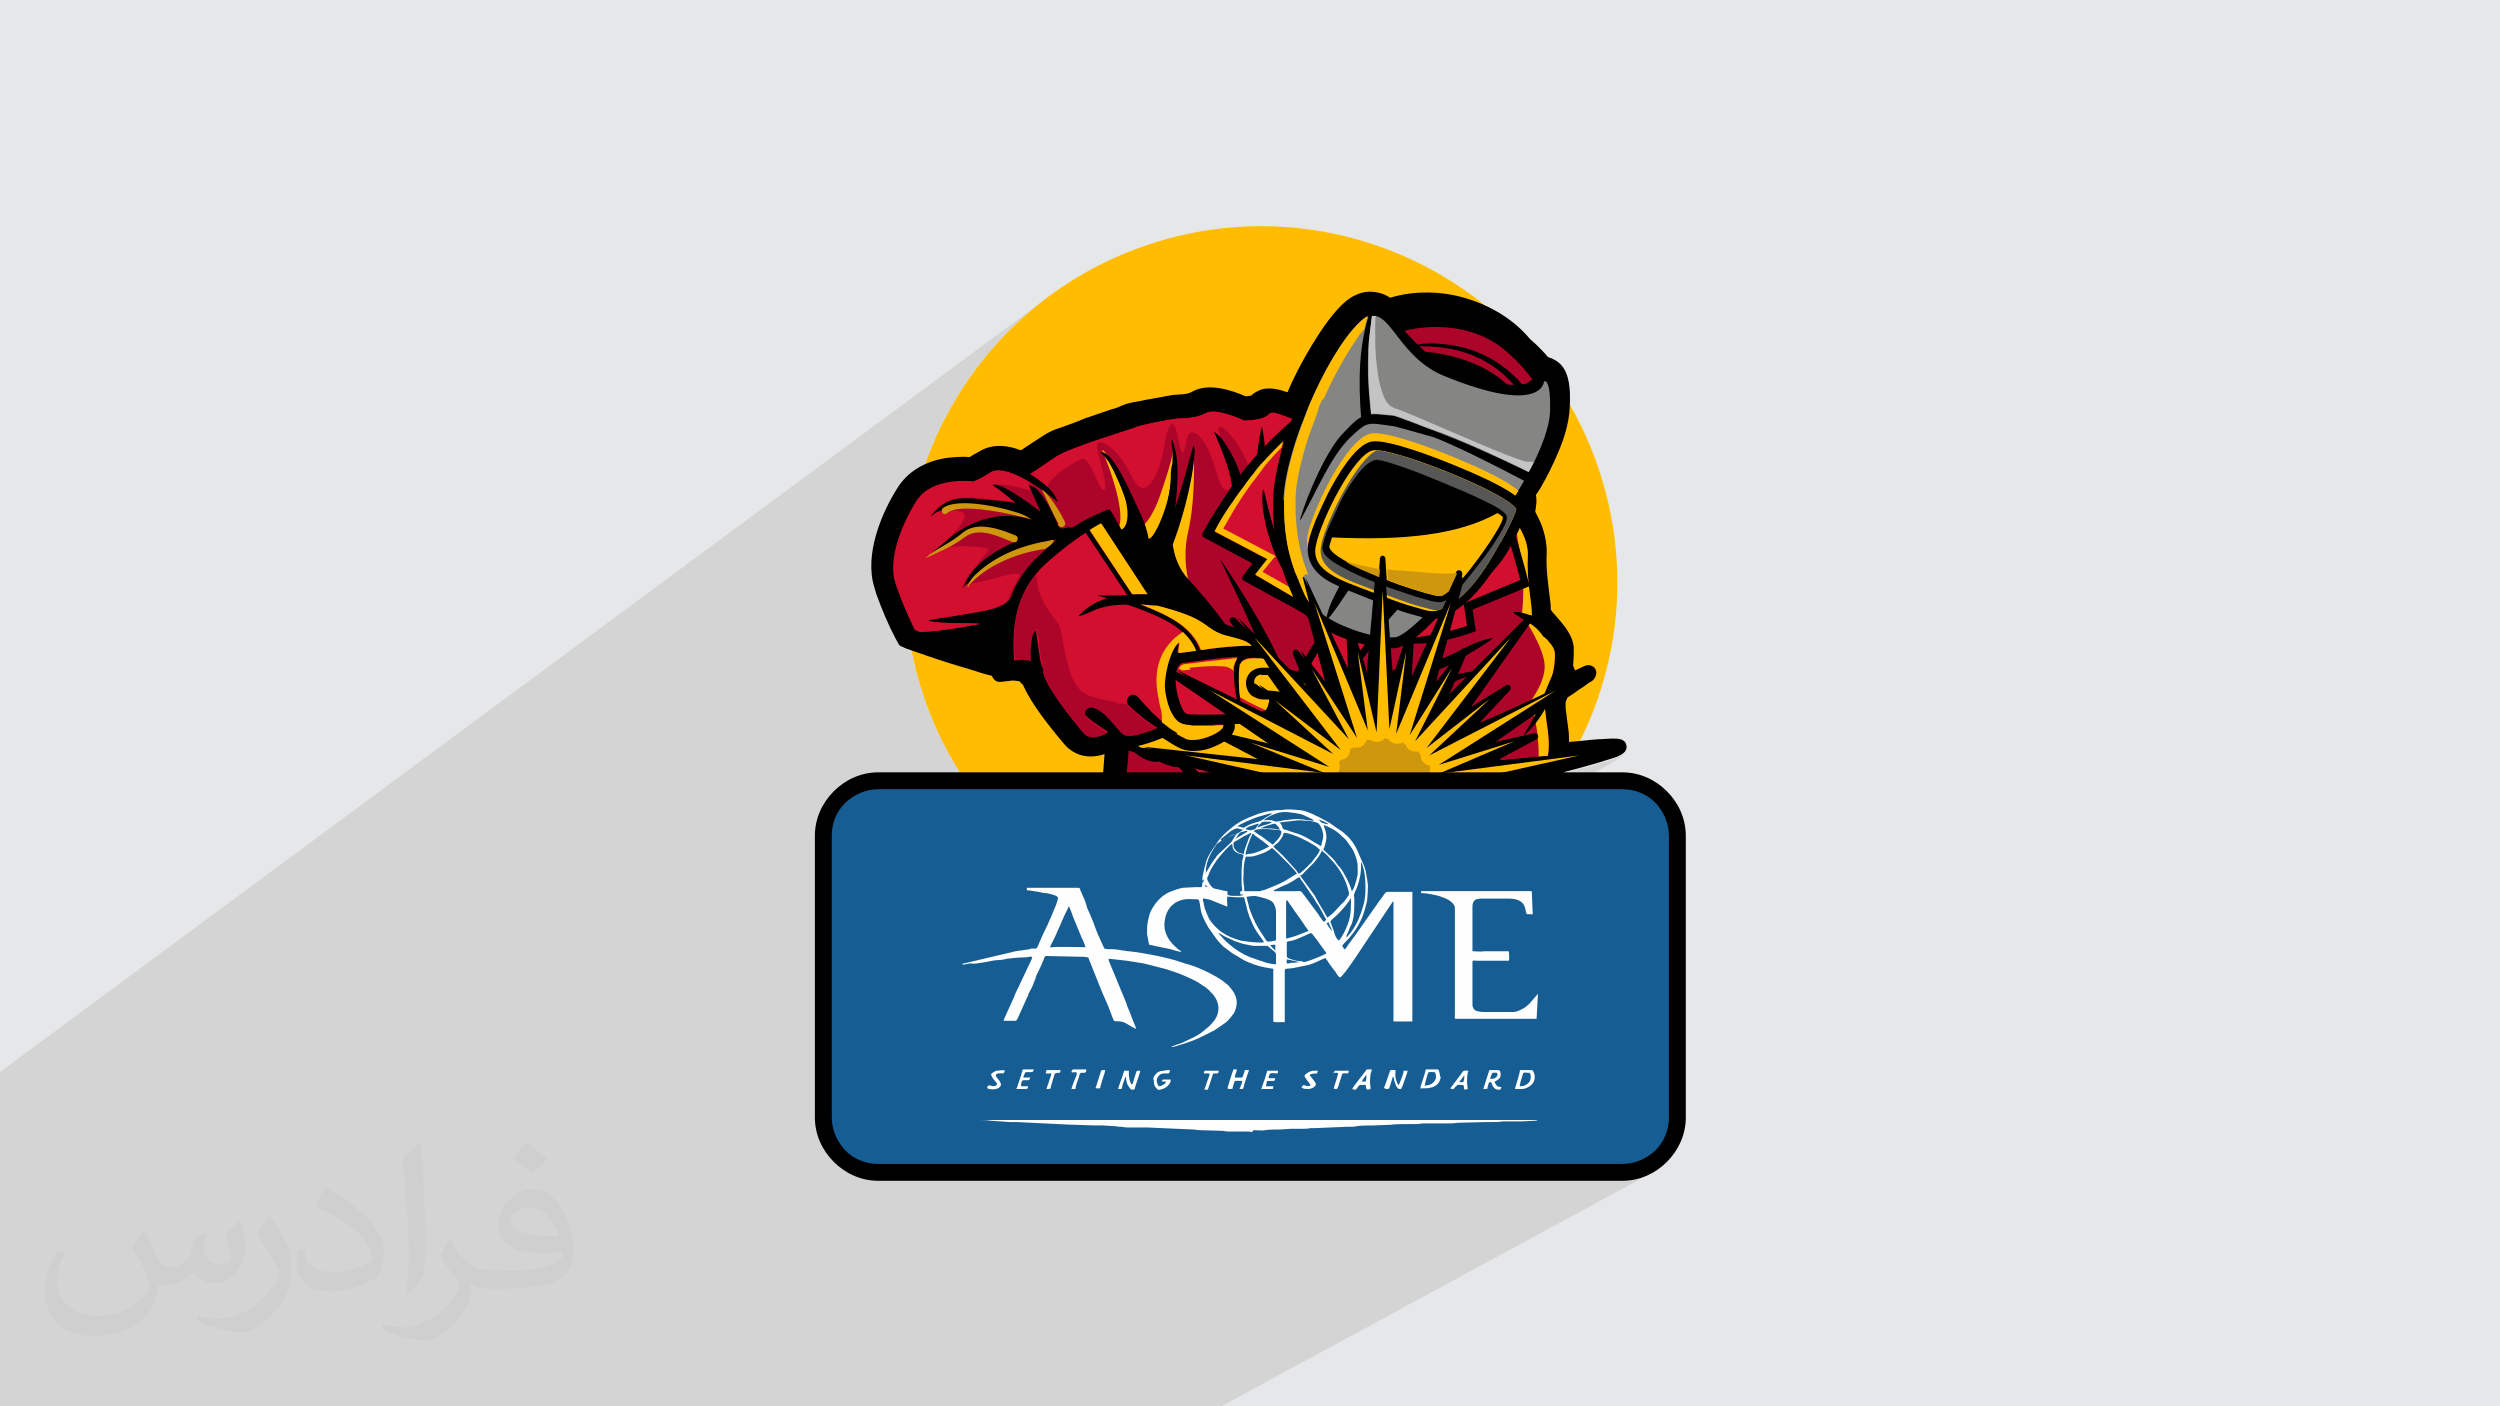
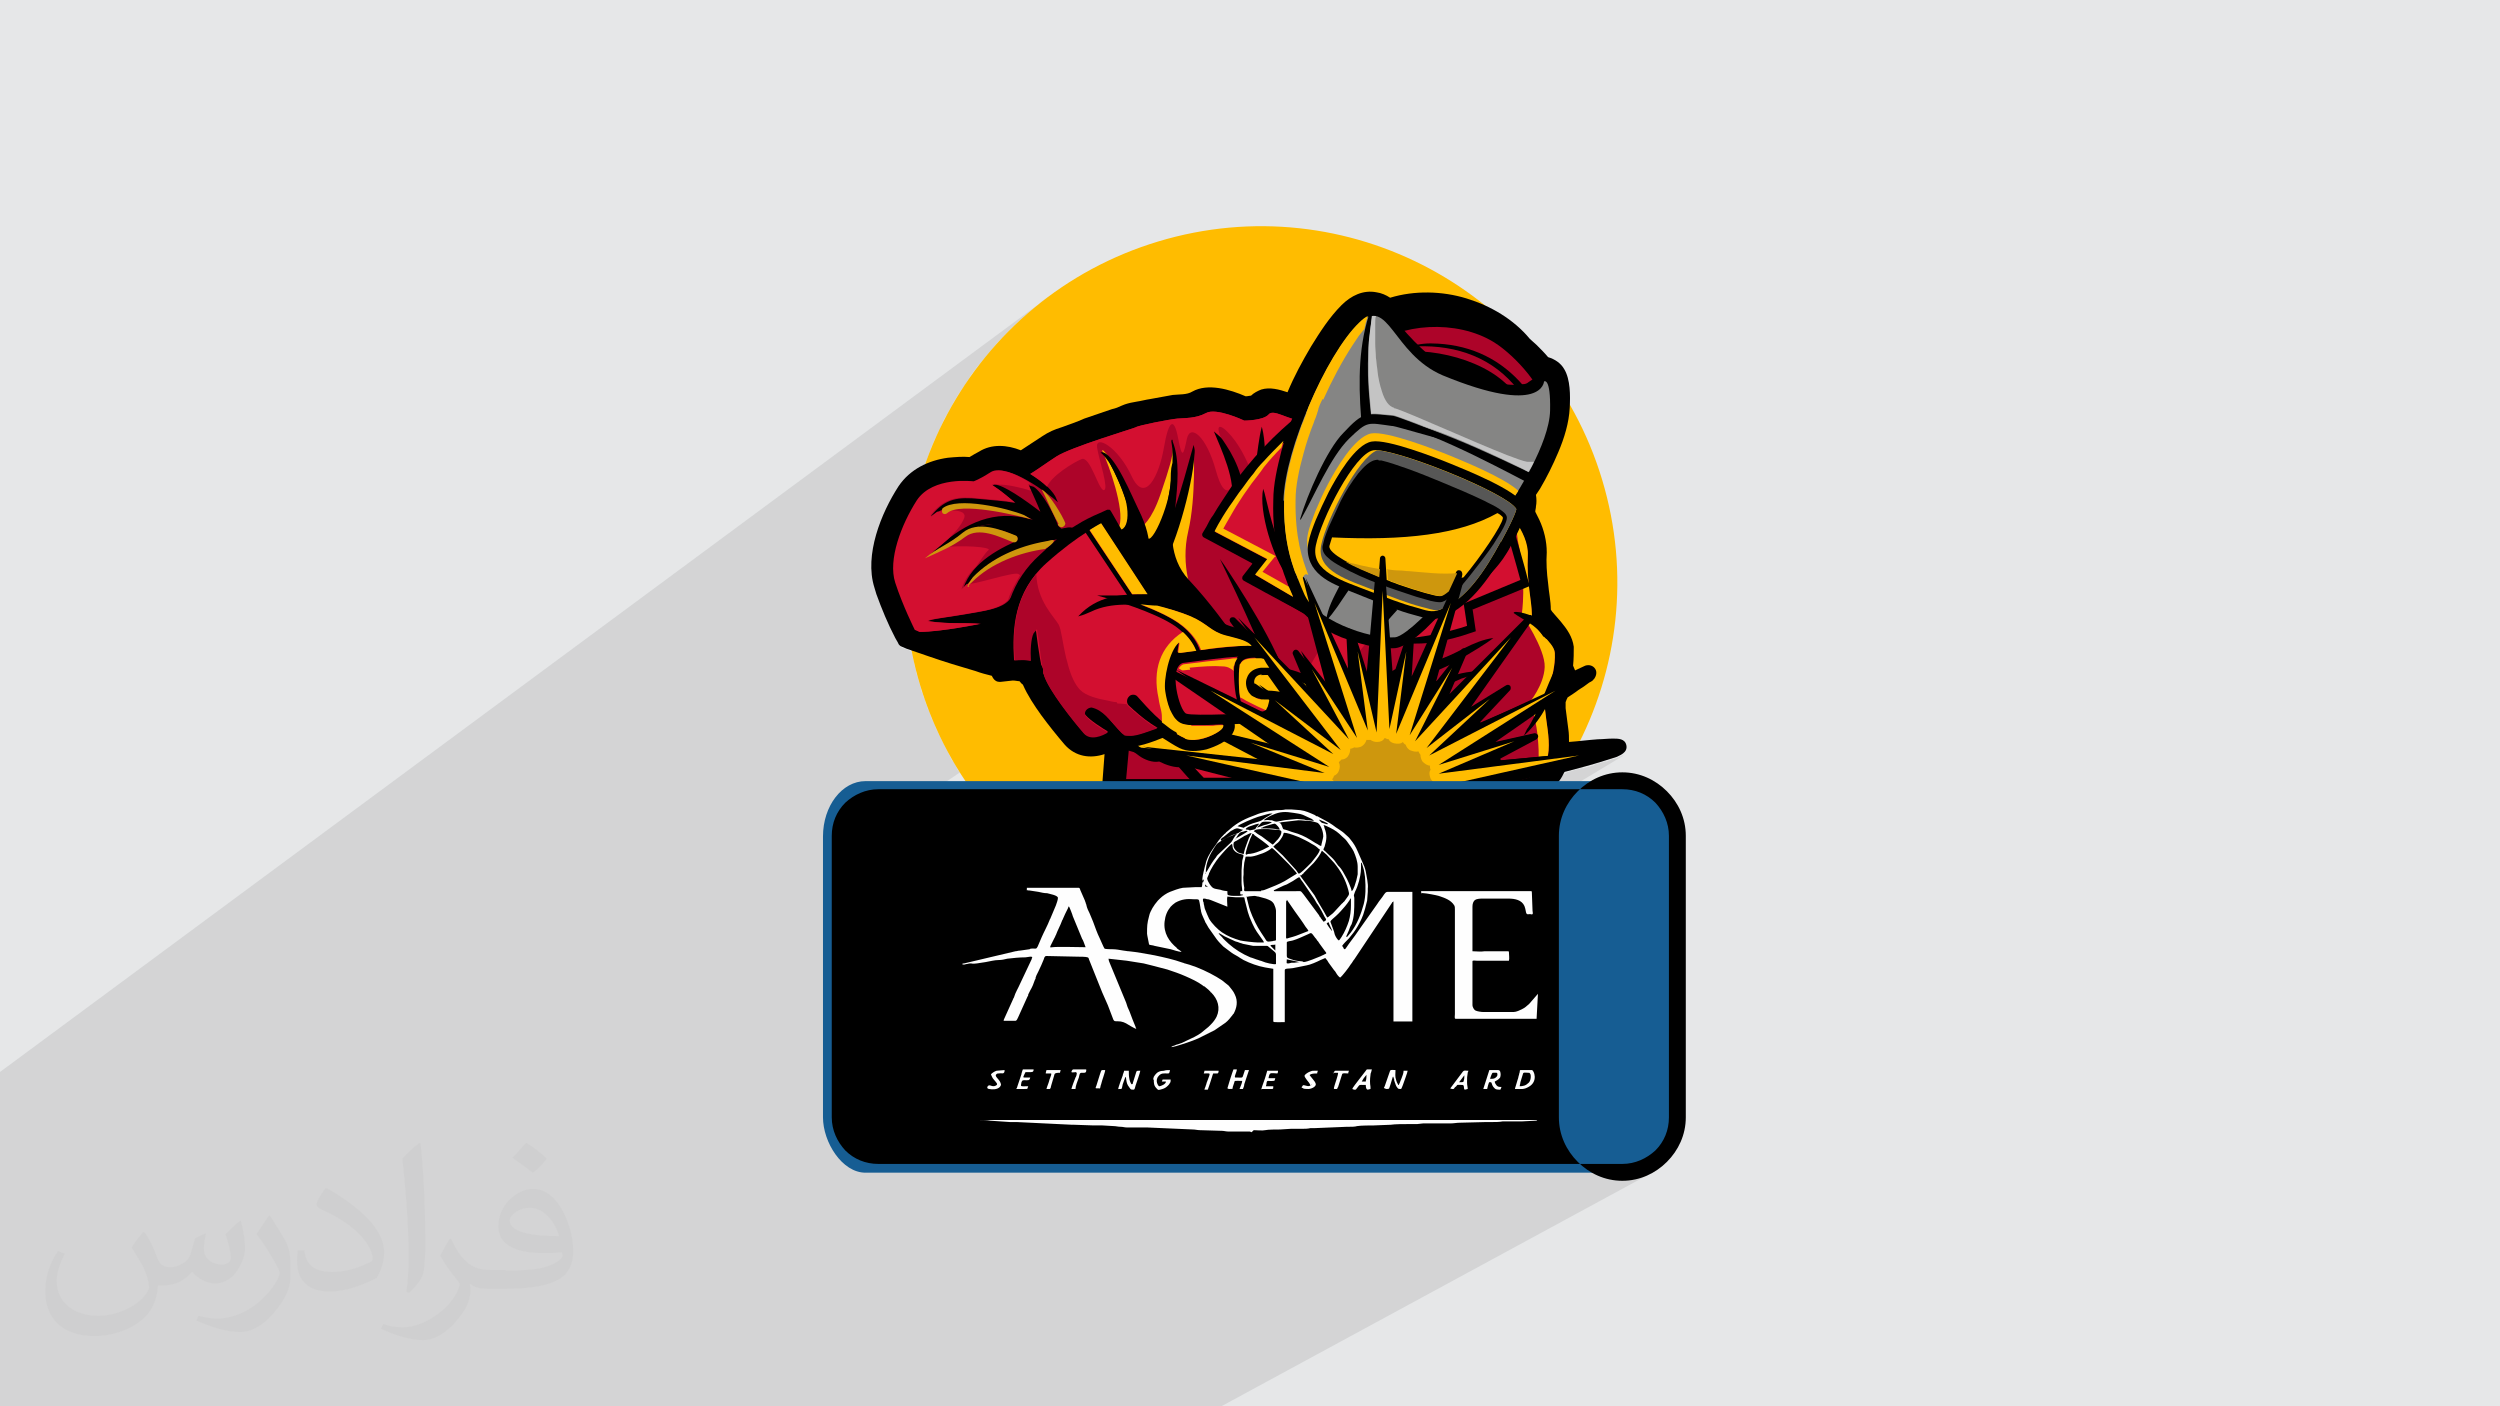
<svg xmlns="http://www.w3.org/2000/svg" xml:space="preserve" width="3.703in" height="2.083in" version="1.1" style="shape-rendering:geometricPrecision; text-rendering:geometricPrecision; image-rendering:optimizeQuality; fill-rule:evenodd; clip-rule:evenodd" viewBox="0 0 3703 2083">
  <defs>
    <style type="text/css">
   
    .fil13 {fill:#FEFEFE}
    .fil4 {fill:black}
    .fil11 {fill:#165D93}
    .fil8 {fill:#575756}
    .fil7 {fill:#858584}
    .fil5 {fill:#AD0429}
    .fil10 {fill:#C4C4C4}
    .fil9 {fill:#CE970D}
    .fil6 {fill:#D30F30}
    .fil0 {fill:#E6E7E8}
    .fil3 {fill:#FFBC00}
    .fil12 {fill:black;fill-rule:nonzero}
    .fil2 {fill:#373435;fill-opacity:0.031}
    .fil1 {fill:#373435;fill-opacity:0.102}
   
  </style>
  </defs>
  <g id="Layer_x0020_1">
    <polygon class="fil0" points="-3,0 3706,0 3706,2083 -3,2083 " />
    <polygon class="fil1" points="24,2083 -3,2083 -3,2057 -3,2053 -3,2040 -3,2035 -3,2017 -3,2017 -3,2015 -3,1908 -3,1904 -3,1897 -3,1889 -3,1881 -3,1809 -3,1798 -3,1693 -3,1689 -3,1687 -3,1590 1558,436 1545,445 1533,455 1521,465 1510,475 1498,486 1488,497 1477,508 1467,520 1457,532 1447,544 1438,556 1430,569 1421,582 1413,595 1406,608 1398,622 1392,636 1385,650 1379,664 1374,678 1368,693 1342,712 1340,714 1336,719 1333,724 1330,727 1328,731 1325,735 1323,739 1321,744 1318,748 1316,752 1314,757 1312,761 1310,766 1308,771 1306,776 1304,780 1302,785 1301,790 1299,795 1298,800 1297,805 1295,810 1295,815 1294,820 1293,825 1293,830 1292,835 1292,840 1292,845 1292,850 1293,855 1293,859 1294,864 1295,869 1297,873 1297,874 1297,876 1298,877 1298,878 1299,879 1299,880 1299,882 1300,883 1301,887 1303,891 1305,895 1306,899 1308,904 1309,908 1311,912 1313,916 1315,920 1317,924 1318,928 1320,932 1322,936 1324,940 1326,944 1328,948 1332,955 1332,956 1333,957 1334,957 1334,958 1335,959 1336,959 1337,960 1338,960 1346,963 1350,965 1351,968 1352,971 1352,974 1353,977 1354,980 1354,983 1355,987 1356,990 1357,993 1357,996 1358,999 1359,1002 1360,1005 1361,1009 1362,1012 1363,1015 1364,1019 1365,1024 1367,1028 1368,1032 1370,1036 1371,1041 1373,1045 1374,1049 1376,1053 1378,1058 1379,1062 1381,1066 1383,1070 1385,1074 1386,1078 1388,1082 1390,1086 1392,1090 1394,1094 1396,1098 1398,1102 1400,1106 1402,1110 1404,1114 1406,1118 1408,1122 1410,1126 1413,1129 1415,1133 1417,1137 1419,1141 1422,1144 1385,1169 1438,1169 1440,1172 2275,1172 2321,1144 2324,1143 2328,1142 2331,1141 2335,1140 2339,1139 2342,1138 2346,1138 2349,1137 2353,1136 2356,1135 2360,1134 2363,1132 2367,1131 2371,1130 2374,1129 2378,1128 2380,1128 2382,1127 2385,1126 2387,1125 2390,1124 2392,1124 2394,1123 2397,1122 2398,1122 2398,1121 2399,1121 2400,1121 2401,1120 2402,1120 2402,1120 2403,1119 2403,1119 2404,1119 2404,1119 2405,1119 2322,1169 2403,1169 2406,1169 2410,1169 2413,1170 2416,1170 2420,1171 2423,1172 2428,1172 2432,1173 2436,1174 2441,1176 2445,1177 2448,1180 2452,1182 2455,1185 2458,1189 2461,1192 2463,1196 2465,1200 2467,1204 2468,1209 2469,1213 2469,1218 2470,1221 2470,1224 2471,1228 2471,1231 2472,1235 2472,1238 2472,1655 2472,1658 2471,1662 2471,1665 2470,1669 2470,1672 2469,1675 2469,1675 2469,1680 2468,1684 2467,1689 2465,1693 2463,1697 2461,1701 2458,1704 2455,1707 2452,1710 2448,1713 2445,1715 2384,1748 2403,1748 2407,1748 2412,1748 2417,1747 2421,1747 2426,1745 2430,1744 2435,1743 2439,1741 2443,1739 2447,1737 1809,2083 1787,2083 1769,2083 1761,2083 1756,2083 1756,2083 1692,2083 1514,2083 1512,2083 1495,2083 1487,2083 1482,2083 1471,2083 1457,2083 1452,2083 1450,2083 1428,2083 1420,2083 1419,2083 1418,2083 1416,2083 1415,2083 1410,2083 1406,2083 1400,2083 1398,2083 1396,2083 1395,2083 1395,2083 1395,2083 1395,2083 1389,2083 1389,2083 1387,2083 1386,2083 1384,2083 1382,2083 1381,2083 1379,2083 1379,2083 1378,2083 1376,2083 1373,2083 1372,2083 1370,2083 1369,2083 1369,2083 1367,2083 1365,2083 1363,2083 1363,2083 1362,2083 1359,2083 1357,2083 1357,2083 1354,2083 1352,2083 1350,2083 1348,2083 1345,2083 1334,2083 1332,2083 1331,2083 1330,2083 1327,2083 1325,2083 1325,2083 1325,2083 1323,2083 1313,2083 1313,2083 1308,2083 1302,2083 1301,2083 1299,2083 1297,2083 1291,2083 1290,2083 1288,2083 1286,2083 1286,2083 1282,2083 1278,2083 1276,2083 1273,2083 1267,2083 1260,2083 1259,2083 1259,2083 1249,2083 1249,2083 1247,2083 1242,2083 1240,2083 1240,2083 1239,2083 1236,2083 1235,2083 1234,2083 1234,2083 1234,2083 1232,2083 1230,2083 1227,2083 1225,2083 1222,2083 1220,2083 1220,2083 1219,2083 1217,2083 1217,2083 1216,2083 1205,2083 1204,2083 1204,2083 1203,2083 1202,2083 1200,2083 1198,2083 1194,2083 1193,2083 1193,2083 1189,2083 1180,2083 1172,2083 1171,2083 1171,2083 1171,2083 1171,2083 1169,2083 1160,2083 1160,2083 1156,2083 1152,2083 1150,2083 1149,2083 1145,2083 1143,2083 1142,2083 1138,2083 1137,2083 1136,2083 1135,2083 1130,2083 1130,2083 1130,2083 1129,2083 1126,2083 1126,2083 1123,2083 1123,2083 1121,2083 1119,2083 1119,2083 1118,2083 1116,2083 1113,2083 1112,2083 1111,2083 1111,2083 1110,2083 1104,2083 1104,2083 1102,2083 1097,2083 1096,2083 1091,2083 1085,2083 1080,2083 1080,2083 1077,2083 1071,2083 1069,2083 1068,2083 1068,2083 1067,2083 1066,2083 1063,2083 1062,2083 1061,2083 1057,2083 1057,2083 1055,2083 1053,2083 1050,2083 1047,2083 1046,2083 1045,2083 1043,2083 1041,2083 1038,2083 1036,2083 1036,2083 1032,2083 1031,2083 1026,2083 1026,2083 1026,2083 1020,2083 1018,2083 1016,2083 1007,2083 1007,2083 1002,2083 1000,2083 1000,2083 998,2083 994,2083 993,2083 991,2083 988,2083 987,2083 986,2083 980,2083 979,2083 976,2083 976,2083 976,2083 974,2083 971,2083 970,2083 970,2083 970,2083 970,2083 967,2083 961,2083 958,2083 956,2083 956,2083 955,2083 955,2083 953,2083 953,2083 952,2083 952,2083 951,2083 949,2083 948,2083 947,2083 943,2083 940,2083 937,2083 935,2083 935,2083 930,2083 928,2083 927,2083 926,2083 925,2083 923,2083 922,2083 922,2083 919,2083 915,2083 910,2083 908,2083 907,2083 907,2083 903,2083 901,2083 901,2083 898,2083 897,2083 896,2083 895,2083 893,2083 893,2083 889,2083 889,2083 887,2083 887,2083 885,2083 884,2083 882,2083 880,2083 876,2083 876,2083 874,2083 872,2083 872,2083 868,2083 867,2083 863,2083 863,2083 862,2083 862,2083 861,2083 860,2083 859,2083 858,2083 858,2083 856,2083 855,2083 854,2083 851,2083 851,2083 847,2083 845,2083 842,2083 841,2083 840,2083 840,2083 838,2083 833,2083 832,2083 821,2083 819,2083 817,2083 816,2083 816,2083 815,2083 815,2083 814,2083 813,2083 809,2083 809,2083 807,2083 805,2083 802,2083 799,2083 797,2083 797,2083 794,2083 793,2083 792,2083 791,2083 790,2083 789,2083 787,2083 785,2083 785,2083 784,2083 784,2083 783,2083 783,2083 782,2083 781,2083 781,2083 780,2083 779,2083 778,2083 778,2083 778,2083 774,2083 774,2083 770,2083 770,2083 766,2083 766,2083 765,2083 764,2083 762,2083 762,2083 762,2083 758,2083 756,2083 754,2083 754,2083 754,2083 752,2083 750,2083 750,2083 748,2083 747,2083 743,2083 742,2083 738,2083 738,2083 736,2083 732,2083 731,2083 730,2083 728,2083 727,2083 723,2083 721,2083 719,2083 718,2083 716,2083 714,2083 713,2083 712,2083 710,2083 709,2083 708,2083 706,2083 705,2083 705,2083 704,2083 703,2083 702,2083 702,2083 694,2083 694,2083 688,2083 688,2083 686,2083 682,2083 680,2083 680,2083 679,2083 679,2083 678,2083 675,2083 673,2083 671,2083 659,2083 651,2083 650,2083 650,2083 640,2083 637,2083 611,2083 611,2083 609,2083 602,2083 589,2083 588,2083 587,2083 584,2083 580,2083 576,2083 573,2083 569,2083 557,2083 554,2083 551,2083 538,2083 536,2083 536,2083 526,2083 526,2083 515,2083 513,2083 506,2083 495,2083 493,2083 480,2083 477,2083 474,2083 468,2083 464,2083 462,2083 449,2083 448,2083 447,2083 438,2083 425,2083 423,2083 421,2083 421,2083 417,2083 409,2083 405,2083 403,2083 402,2083 400,2083 400,2083 391,2083 390,2083 368,2083 353,2083 339,2083 332,2083 327,2083 68,2083 " />
    <path class="fil2" d="M215 1826c7,11 12,21 16,32 3,7 5,19 21,19 5,0 11,-1 17,-5 7,-3 12,-9 14,-17l6 -21 15 -7 1 1c-2,8 -3,16 -3,21 0,18 15,24 27,24 7,0 13,-4 13,-10 0,-8 -4,-23 -8,-35 7,-7 14,-14 22,-20l1 1c4,15 6,30 6,40 0,10 -4,20 -8,27 -7,14 -20,25 -36,25 -12,0 -25,-6 -34,-17l-1 0c-9,11 -22,20 -43,20l-7 0c-1,14 -4,24 -9,33 -13,25 -50,42 -85,42 -49,0 -73,-28 -73,-66 0,-23 8,-45 19,-60l10 4c-7,14 -12,27 -12,40 0,35 29,52 62,52 31,0 68,-19 75,-42 -3,-25 -12,-36 -26,-59 4,-7 10,-15 17,-23l1 0 0 0 0 0 2 1 0 0 0 0 0 0 0 0zm565 -133c10,6 20,14 30,23 -6,8 -12,15 -21,21 -10,-8 -20,-15 -30,-22 7,-8 14,-15 20,-22l0 0 0 0 1 0 0 0zm5 96c-17,0 -30,11 -30,19 0,17 33,23 73,23 -5,-20 -22,-42 -43,-42l0 0 0 0zm-37 93c22,0 41,-1 55,-4 16,-4 30,-12 30,-18 0,-2 0,-3 -1,-5 -9,1 -19,1 -29,1 -29,0 -52,-7 -61,-23 -2,-5 -4,-10 -4,-16 0,-16 7,-32 19,-42 10,-9 21,-14 33,-14 20,0 37,16 48,42 6,14 11,30 11,51 0,14 -4,25 -12,34 -16,15 -45,21 -90,21l-20 0 0 0 -5 0c-11,0 -19,-2 -25,-7l-1 0c0,3 1,5 1,7 0,10 -3,23 -10,33 -20,30 -42,43 -60,43 -19,0 -42,-7 -63,-17l4 -7c7,3 16,5 29,5 34,0 78,-33 84,-64 -1,-3 -4,-6 -7,-10 -10,-12 -16,-22 -22,-32 5,-10 10,-18 14,-25l2 0c14,29 28,46 57,46l5 0 0 0 21 0 0 0 0 0 -3 1 0 0 0 0 0 0 0 0zm-146 31c2,-14 3,-29 3,-43l0 -21c0,-39 -5,-96 -9,-133 7,-8 17,-17 25,-23l2 1c5,47 7,101 7,151 0,13 -1,26 -2,35 -1,12 -8,21 -22,35l-3 -1 0 0 0 0 -1 -1 0 0 0 0 0 0 0 0zm-151 -62c1,18 10,33 41,33 20,0 36,-5 55,-14 3,-1 5,-3 5,-5 0,-12 -9,-27 -24,-41 -14,-13 -34,-25 -51,-32 -6,-3 -8,-5 -8,-8 0,-5 7,-16 13,-24l2 0c20,11 43,27 60,44 15,16 25,33 25,51 0,13 -4,26 -11,38 -22,11 -46,20 -70,20 -29,0 -48,-14 -48,-45 0,-3 0,-9 1,-16l10 0 0 0 0 0 0 -1 0 0 0 0 0 0 0 0zm-52 -52l18 29c7,11 13,22 13,41l0 24c0,19 -12,39 -32,60 -15,14 -29,20 -42,20 -19,0 -40,-6 -65,-17l3 -7c8,2 17,4 28,4 36,0 72,-26 89,-58 2,-4 3,-7 3,-9 0,-4 -2,-8 -4,-11 -9,-17 -19,-33 -30,-47 6,-9 12,-18 18,-27l1 0 0 -2 0 0 0 0 0 0 0 0z" />
    <g id="_2244728070768">
      <g id="OBJECTS">
        <circle class="fil3" transform="matrix(0.846 -0.255 0.255 0.846 1867.98 862.675)" r="597" />
        <g>
          <path class="fil4" d="M2333 993l15 -7c6,-2 12,0 15,5 3,5 1,11 -2,15 0,0 -1,0 -1,1 0,0 -1,1 -1,1 -1,1 -3,2 -5,3 -5,4 -11,8 -16,11 -5,4 -10,7 -16,11 -1,2 -2,4 -3,7 0,3 0,7 0,9 1,10 3,21 4,31 1,6 1,13 1,19 14,-1 29,-3 43,-4 7,0 14,-1 22,-1 8,0 18,0 20,10 1,5 -1,9 -5,12 -1,1 -2,1 -3,2 -2,1 -4,2 -6,3 -6,2 -13,4 -19,6 -19,6 -38,11 -57,16 -1,0 -1,0 -2,1 -2,4 -4,8 -7,12 -3,3 -6,7 -9,10 -6,5 -13,10 -20,13 0,1 0,3 -1,4l72 16c8,2 14,10 13,19l-3 17c-1,8 -10,14 -18,13l-73 -9c0,1 0,2 -1,3l-6 16c-1,2 -1,4 -3,5l62 40c7,5 10,14 5,22l-8 14c-4,7 -14,10 -21,6l-65 -34c0,1 -1,1 -1,2l-11 13c-1,1 -3,3 -4,4l45 59c5,7 4,17 -3,22l-13 11c-7,6 -17,5 -22,-1l-50 -54c-1,1 -1,1 -2,1l-14 8c-2,1 -4,2 -6,2l22 71c3,8 -2,17 -10,20l-16 6c-8,3 -17,-1 -21,-9l-28 -68c-1,0 -2,0 -3,1l-17 3c-2,0 -4,0 -6,0l-3 74c0,9 -7,15 -16,15l-17 0c-9,0 -16,-7 -16,-15l-3 -73c-1,0 -2,0 -3,0l-17 -3c-2,0 -4,-1 -6,-2l-29 68c-3,8 -13,12 -21,9l-16 -6c-8,-3 -13,-12 -10,-20l22 -70c-1,0 -1,-1 -3,-1l-15 -8c-2,-1 -3,-2 -4,-4l-49 54c-6,6 -16,7 -22,1l-13 -11c-7,-6 -8,-15 -3,-22l45 -59c-1,-1 -1,-1 -2,-2l-11 -13c-1,-1 -2,-3 -3,-5l-66 34c-8,4 -17,1 -21,-6l-8 -14c-4,-7 -2,-17 5,-22l62 -40c0,-1 -1,-1 -1,-3l-6 -16c-1,-2 -1,-4 -1,-6l-74 10c-8,1 -17,-5 -18,-13l-3 -17c-1,-8 4,-17 13,-19l64 -14 -161 0c-3,0 -6,-1 -9,-4 -2,-3 -3,-6 -3,-9l4 -53c-21,7 -43,4 -59,-14 -12,-14 -24,-29 -35,-44 -10,-14 -20,-29 -27,-45 -2,-1 -3,-3 -5,-5 -3,0 -6,-1 -10,-1l-18 2c-3,0 -6,0 -9,-3 -2,-2 -3,-4 -4,-6 -8,-2 -16,-4 -24,-7 -24,-7 -47,-14 -70,-22 -11,-4 -21,-7 -32,-11l-7 -3c-3,-1 -5,-3 -6,-6l-4 -7c-11,-21 -20,-43 -28,-65 -1,-3 -2,-7 -3,-10 -15,-48 10,-110 36,-150 17,-25 44,-38 73,-42 11,-1 22,-2 32,-1 5,-3 10,-6 14,-8 19,-12 42,-10 62,-2 11,-7 21,-14 32,-21 9,-6 18,-10 28,-13 11,-4 23,-8 34,-13 14,-5 27,-9 41,-14 5,-1 10,-3 14,-5 2,-1 3,-1 5,-2 6,-2 11,-3 17,-4 7,-1 14,-3 21,-4 11,-2 22,-4 33,-6 9,-1 21,0 29,-5 23,-13 56,-3 79,7 3,0 6,-1 8,-1 4,-4 10,-7 15,-9 13,-4 27,0 39,4 10,-24 22,-46 35,-68 13,-21 27,-43 45,-61 14,-14 32,-23 52,-19 7,1 14,4 20,8 36,-11 77,-10 113,1 36,11 70,31 94,60 3,3 7,6 10,9 6,6 12,12 17,18 10,3 19,9 24,18 9,15 9,39 8,57 -1,22 -8,45 -17,66 -8,19 -17,37 -27,54 -2,3 -4,6 -6,9 1,6 1,12 0,17 0,3 -1,5 -1,8 2,4 4,8 6,12 7,15 11,32 11,48 -1,15 0,31 2,46 1,13 4,26 4,39 1,1 1,2 2,3 4,5 9,10 13,15 9,11 17,22 19,37 0,8 0,18 -1,28z" />
          <path class="fil4" d="M1527 1009c0,0 0,0 -1,0 -3,-2 -5,-5 -7,-8 -6,-1 -11,-1 -16,-3l-20 2 0 -7c-11,-3 -21,-6 -32,-8 -24,-7 -47,-14 -70,-22 -11,-4 -21,-7 -32,-11l-7 -3 -4 -7c-11,-20 -20,-42 -28,-63 -1,-3 -2,-6 -3,-10 -14,-43 11,-103 35,-140 14,-22 39,-33 65,-36 11,-1 22,-2 33,-1 6,-3 13,-7 18,-10 17,-11 40,-7 57,1 12,-8 24,-17 37,-24 8,-5 17,-9 26,-13 11,-4 22,-8 34,-13 14,-5 27,-9 41,-14 5,-1 10,-3 14,-5 2,-1 4,-1 6,-2 4,-2 10,-3 15,-4 7,-1 14,-3 21,-4 11,-2 21,-4 32,-6 12,-1 24,0 34,-6 20,-11 52,0 71,8 5,0 14,-1 17,-3 3,-4 8,-7 13,-8 11,-3 23,1 33,4 3,1 6,2 9,3 11,-27 24,-53 38,-77 12,-20 26,-42 43,-58 11,-11 25,-20 42,-16 8,1 14,5 20,10 36,-13 76,-12 112,-1 35,10 66,30 89,57 3,3 7,6 10,9 5,5 13,13 20,21 8,1 15,6 20,13 7,13 7,36 7,51 -1,21 -8,43 -16,62 -8,18 -17,36 -27,53 -3,4 -5,9 -8,13 2,6 2,12 0,18 0,3 -1,7 -3,11 3,5 6,10 8,15 6,13 10,28 10,43 -1,16 0,32 2,48 1,13 4,26 4,40 0,2 3,7 5,8 4,5 9,10 14,15 7,8 15,18 16,30 2,23 -5,50 -14,72 -1,3 0,11 0,14 1,11 3,21 4,31 3,23 3,48 -12,67 -2,3 -5,6 -7,8 -11,10 -25,14 -38,17 -17,3 -37,2 -54,-1l-556 0 6 -68c-2,-1 -4,-1 -6,-2 -19,10 -42,13 -58,-6 -12,-14 -23,-28 -34,-43 -8,-10 -21,-28 -27,-44z" />
          <path class="fil4" d="M2005 509c64,-87 231,-61 274,53 43,114 -127,137 -127,137 0,0 -166,-176 -147,-191z" />
          <path class="fil4" d="M1845 611c7,0 21,-2 24,-5 15,-18 41,4 59,5l1 0 1 0c20,4 41,10 61,17 24,8 48,17 72,26 35,14 71,28 105,44 12,6 24,11 36,17 6,3 16,8 20,13 2,3 4,5 6,7 4,4 7,8 11,13 9,11 18,24 24,37 6,12 9,25 9,39 -1,17 0,33 3,49 1,13 4,26 4,39 0,15 32,33 34,54 2,22 -5,48 -13,67 -2,4 -1,14 -1,18 1,11 3,21 4,32 2,20 3,44 -10,61 -2,2 -4,4 -6,7 -10,8 -22,13 -34,15 -16,3 -36,2 -52,-1l-547 0 6 -66c0,-2 -1,-6 -2,-7 -3,-10 -7,-19 -11,-28 -10,-22 -8,-66 -5,-98 -2,1 -3,1 -5,2 -17,7 -35,13 -53,18 -11,3 -22,6 -33,7 -27,4 -73,-8 -99,-15 -23,-7 -46,-14 -69,-22 -11,-4 -21,-7 -32,-11l-4 -1 -2 -4c-10,-20 -20,-42 -27,-62 -1,-3 -2,-6 -3,-9 -13,-41 11,-98 34,-132 13,-20 36,-29 59,-32 10,-1 23,-2 34,-1 7,-3 16,-8 21,-12 15,-10 37,-4 53,4 14,-9 27,-18 41,-27 7,-5 17,-8 24,-12 11,-4 22,-8 33,-12 13,-5 27,-9 41,-14 5,-1 10,-3 14,-5 2,-1 4,-1 7,-2 4,-1 10,-3 13,-4 7,-1 14,-3 21,-4 10,-2 21,-4 31,-6 14,-1 25,0 37,-7 17,-8 48,3 66,10z" />
          <path class="fil5" d="M1928 623c-20,-1 -42,-18 -49,-9 -8,9 -36,9 -36,9 0,0 -42,-20 -57,-11 -15,8 -31,7 -42,8 -11,1 -58,10 -62,13 -4,2 -95,29 -117,43 -14,9 -29,20 -39,26 15,9 30,21 37,33l4 9c-14,-13 -74,-58 -96,-44 -17,11 -26,14 -26,14 0,0 -60,-8 -84,28 -23,36 -43,88 -32,122 11,34 29,70 29,70 0,0 147,56 193,48 46,-8 107,-34 107,-34 0,0 -13,81 1,112 14,31 14,40 14,40l-5 54 535 0c0,0 60,12 82,-16 22,-28 -4,-87 5,-108 9,-22 14,-45 13,-62 -1,-17 -34,-34 -34,-56 0,-22 -8,-48 -6,-88 1,-40 -40,-77 -48,-88 -3,-5 -43,-24 -94,-46 -65,-28 -146,-58 -193,-67l0 0zm-29 431c-12,-61 -65,-169 -92,-226 8,11 5,7 13,19 31,47 89,140 95,194 0,3 -2,5 -5,5 -3,0 -11,11 -11,8l0 0zm-305 -236c-1,-7 -4,-17 -9,-21 0,0 0,0 0,0 0,0 -4,0 -10,1 0,0 0,0 -1,0 -3,2 -6,2 -9,1 -14,3 -32,7 -35,8 -42,13 -68,25 -97,58l-6 6c13,-39 55,-60 91,-75 8,-3 15,-6 22,-7 -11,-3 -22,-7 -35,-9 -68,-12 -71,10 -126,41 36,-36 77,-62 127,-56 9,1 17,3 24,5 -24,-13 -50,-14 -82,-20 -26,-5 -42,-5 -63,12 -1,1 -3,2 -4,3 0,0 0,0 -1,1 -1,-3 0,-2 1,-4 20,-24 39,-26 69,-23 20,2 38,3 54,6 -10,-8 -20,-17 -31,-24l-3 -2 3 -1c12,-1 46,23 68,40 -5,-13 -11,-25 -17,-39l7 2c13,8 31,42 36,57 1,2 3,3 5,5 2,0 4,-1 6,-1 22,-6 31,21 34,38 0,5 -4,9 -10,9 -4,0 -8,-4 -8,-9z" />
          <path class="fil6" d="M1928 623c-20,-1 -42,-18 -49,-9 -8,9 -36,9 -36,9 0,0 -42,-20 -57,-11 -15,8 -31,7 -42,8 -11,1 -58,10 -62,13 -4,2 -95,29 -117,43 -14,9 -29,20 -39,26 9,6 18,12 25,19 6,-16 39,-36 51,-41 13,-5 25,46 33,46 8,-1 -7,-44 -10,-63 -3,-20 31,-1 51,42 20,43 41,-1 48,-42 7,-41 15,-46 21,-14 6,32 8,25 13,1 5,-23 29,-4 43,47 14,51 26,20 26,20 0,0 -4,-36 -16,-63 -13,-27 -4,-28 13,-8 17,20 27,47 27,47l18 -15c0,0 40,-36 59,-55l-1 -1z" />
          <path class="fil3" d="M2279 1143c2,-2 4,-4 6,-6 22,-28 -4,-87 5,-108 9,-22 14,-45 13,-62 -1,-17 -34,-34 -34,-56 0,-22 -8,-48 -6,-88 1,-18 -8,-36 -18,-51l3 28c14,62 6,110 6,110 0,0 35,51 34,78 -1,27 -23,53 -23,53 0,0 12,18 14,70 0,12 0,23 1,32z" />
          <path class="fil3" d="M1648 805c0,0 2,-1 10,-26 8,-25 -16,-91 -24,-108 -8,-17 22,20 35,50 13,31 22,59 22,59 0,0 14,-7 28,-48 14,-41 18,-56 18,-66 0,-10 0,-10 0,-10 0,0 6,64 2,92 -4,28 -8,36 -4,29 5,-7 15,-50 20,-63 5,-13 13,-52 13,-52 0,0 4,74 -8,125 -12,51 6,96 12,105 6,9 29,35 2,7 -27,-29 -127,-96 -127,-96z" />
-           <path class="fil4" d="M1854 1148c15,-38 31,-75 48,-112 11,-25 24,-49 38,-73 12,-20 26,-41 43,-57l4 -4 88 4 -15 18c-15,18 -30,37 -45,56 -13,16 -23,37 -31,56 -10,23 -18,47 -26,71 -6,17 -12,34 -19,50l-3 7 -89 0 7 -16z" />
          <path class="fil6" d="M1865 1152l64 0c27,-62 43,-136 78,-179 35,-43 45,-56 45,-56l-60 -3c-51,49 -96,165 -126,238z" />
          <path class="fil4" d="M1966 1060c0,0 1,0 1,0 7,-2 13,-4 20,-7 18,-7 42,-10 61,-10 8,-2 17,-3 25,-4 19,-2 39,-3 58,0 13,2 25,6 37,12 22,12 38,31 48,55 5,11 11,31 10,43 0,2 -1,3 -1,5l-1 4c0,1 -1,2 -2,2l-4 2c-2,1 -4,3 -7,4l-3 1c-1,0 -1,1 -2,1l-428 0c-1,0 -2,0 -3,-1l-3 -3c-10,-9 -18,-19 -27,-29l-3 -3c-1,-1 -1,-1 -1,-3l0 -4c0,-4 0,-8 1,-13 4,-20 20,-34 35,-45 15,-10 34,-20 51,-26 13,-9 32,-17 47,-13 7,2 13,4 19,6 10,3 19,6 28,10 15,5 29,10 44,15z" />
          <path class="fil4" d="M1829 1046c12,-8 30,-16 44,-13 6,2 13,4 19,6 10,3 19,6 28,10 15,5 30,10 45,15 1,0 2,-1 3,-1 7,-2 13,-5 20,-7 18,-7 41,-10 60,-9 8,-2 17,-3 25,-4 19,-2 38,-3 57,0 12,2 24,6 35,11 21,11 37,30 46,52 4,10 11,30 10,41 0,1 0,3 -1,4l-1 4 -4 2c-2,1 -4,3 -7,4l-3 1 -429 0 -3 -3c-9,-9 -18,-18 -27,-28l-3 -3 0 -4c0,-4 0,-8 1,-11 4,-18 19,-32 34,-43 14,-9 33,-19 50,-25z" />
          <path class="fil6" d="M1783 1152l421 0c0,0 2,-1 6,-4 0,0 0,-1 0,-1 1,-8 -7,-60 -49,-82 -43,-22 -110,-6 -110,-6 0,0 -32,-1 -57,8 -25,9 -27,9 -27,9 0,0 -81,-28 -95,-32 -15,-4 -36,12 -36,12 0,0 -81,27 -78,68 9,11 17,20 25,28z" />
          <path class="fil4" d="M1822 742c12,-24 -15,-81 -24,-103 11,10 9,6 18,20 16,24 34,65 22,94 -3,4 -8,6 -13,3 -5,-3 -6,-8 -4,-13z" />
          <path class="fil4" d="M1843 743c19,-29 17,-77 26,-111 6,23 5,48 3,71 -2,22 -3,32 -14,52 -3,4 -10,4 -13,1 -4,-3 -5,-9 -1,-13z" />
          <path class="fil4" d="M1854 834l-71 -38c-2,-1 -3,-4 -2,-6l6 -10c3,-6 6,-12 10,-17 8,-14 18,-28 27,-42 29,-41 64,-78 103,-109l28 -21c1,-1 4,-1 5,0 1,1 2,3 2,5l-10 34c-3,10 -4,21 -4,31 -1,12 0,24 1,36 1,21 4,42 8,63 6,36 14,72 23,107 4,16 8,33 13,49 1,6 19,25 15,28 -6,4 -150,-75 -166,-84 -1,-1 -2,-2 -2,-3 0,-1 0,-3 1,-4l14 -18z" />
          <path class="fil4" d="M1860 833l-76 -40 6 -10c3,-6 6,-11 10,-17 8,-14 18,-28 27,-41 29,-40 63,-78 102,-108l28 -21 -10 34c-10,36 -2,94 4,131 6,36 14,72 23,108 4,16 8,33 13,49l8 28 -153 -89 18 -23z" />
          <path class="fil6" d="M1936 626c-86,66 -136,162 -136,162l78 41 -18 23 116 67c0,0 -63,-211 -40,-294l0 0zm-29 228c-21,-27 -43,-97 -36,-130l2 6c9,37 19,85 45,114 3,3 3,8 0,10 -3,3 -7,3 -10,0z" />
          <path class="fil4" d="M2181 901l5 34 -9 3c-14,5 -30,9 -44,12 -36,7 -75,1 -112,1l-9 -7c18,-32 39,-63 60,-92 14,-19 28,-38 43,-57 13,-16 26,-32 40,-47 9,-10 19,-20 30,-28 8,-6 20,-14 30,-7 2,1 4,4 6,6 4,8 7,19 10,28 4,13 8,27 12,40 7,24 14,47 20,71l3 10 -85 35z" />
          <path class="fil6" d="M2022 949c89,1 151,-22 151,-22l-5 -33 84 -35c0,0 -31,-115 -42,-136 -11,-22 -133,129 -188,226z" />
          <path class="fil4" d="M1682 878c2,-50 15,-69 -7,-118 -12,-28 -22,-70 -45,-90l4 0c19,6 43,66 52,84 26,52 14,71 14,124 0,5 -4,10 -10,10 -5,0 -9,-4 -9,-10z" />
          <path class="fil4" d="M1695 863c23,-45 25,-66 34,-116 5,-28 11,-65 6,-93 0,-1 0,-2 1,-3 1,1 1,1 1,3l0 0c11,28 7,66 4,96 -6,52 -8,74 -29,122 -2,5 -8,7 -13,4 -5,-2 -7,-8 -5,-13z" />
          <path class="fil4" d="M1700 840c29,-37 53,-127 66,-174l2 -7c2,9 2,7 1,17 -3,45 -29,141 -55,177 -3,4 -10,4 -13,1 -4,-4 -4,-10 -1,-14z" />
          <path class="fil4" d="M1767 1131c-5,3 -11,4 -15,5 -11,2 -25,-3 -35,-8 -10,2 -22,-3 -29,-8 -10,-7 -22,-16 -24,-29 -2,-12 6,-21 14,-29l3 -2 88 -15 111 -4 4 6c7,10 17,27 19,38 3,17 -4,41 -18,50 -14,8 -56,8 -73,7 -13,0 -30,-5 -42,-11z" />
          <path class="fil3" d="M1684 1071c-20,16 -7,28 9,39 16,11 24,6 24,6 0,0 20,12 32,9 12,-2 17,-7 17,-7 0,0 25,13 43,13 18,1 56,1 67,-6 10,-6 15,-25 13,-38 -2,-13 -17,-34 -17,-34l-104 4 -84 14z" />
          <path class="fil4" d="M2061 1049c7,-6 10,-8 15,-15 8,-13 34,-19 48,-24 22,-8 42,-15 66,-16 -10,8 -11,6 -25,11 -7,3 -72,32 -74,37 -5,10 -10,14 -18,22 -4,3 -10,3 -13,-1 -4,-4 -3,-10 1,-13z" />
          <path class="fil4" d="M2076 1032c12,-27 18,-41 47,-52 20,-7 27,-10 46,-20 14,-7 28,-13 43,-15 -13,10 -32,21 -47,30 -45,28 -50,10 -70,63 -2,5 -7,7 -13,5 -5,-2 -7,-8 -5,-13z" />
          <path class="fil4" d="M1528 995c-2,-1 -5,-1 -6,-1 -6,-1 -12,-1 -18,0l-12 1c-1,0 -2,0 -3,-1 -1,-1 -1,-2 -1,-3l-1 -12c-2,-31 -1,-62 9,-91 9,-26 24,-48 44,-66 22,-20 29,-29 54,-44 11,-7 23,-13 35,-18l11 -5c1,0 2,0 3,0 1,0 2,1 3,3l71 124c13,3 26,7 39,11 6,2 11,4 16,6 7,3 14,7 20,11 4,3 8,6 13,9 5,3 10,6 16,8 8,3 17,4 26,7 9,3 18,8 23,17 1,3 3,6 3,10 1,4 0,8 -2,12 -5,8 -15,12 -24,14 -11,3 -23,5 -35,7 -11,2 -22,3 -33,4 1,8 3,15 5,23 1,5 3,10 4,14 1,2 4,10 6,11 6,3 11,5 17,8 7,3 14,7 17,15 2,6 1,12 -2,17 -7,12 -26,20 -39,24 -13,3 -28,4 -40,-2 -8,-4 -17,-10 -25,-15 -15,6 -39,15 -53,13 -8,-1 -15,-4 -23,-7 -17,10 -40,14 -54,-3 -12,-14 -23,-28 -34,-43 -9,-15 -27,-40 -29,-58z" />
          <path class="fil4" d="M1714 885c14,3 27,7 40,11 5,2 10,4 15,6 7,3 13,6 19,10 4,3 8,6 13,9 6,4 11,6 17,8 8,3 17,4 25,7 8,3 16,7 21,15 1,3 2,5 3,8 2,13 -13,18 -22,21 -11,3 -23,5 -34,7 -12,2 -25,4 -37,5 1,10 3,19 6,28 1,6 7,25 13,28 6,3 11,5 17,8 6,3 12,6 14,13 1,5 1,10 -2,14 -6,11 -25,19 -36,22 -12,3 -26,4 -37,-1 -8,-4 -18,-10 -26,-17 -16,7 -40,16 -53,14 -7,-1 -16,-4 -24,-7 -16,10 -37,14 -51,-1 -12,-14 -23,-28 -34,-43 -10,-13 -29,-41 -29,-57 -1,-1 -8,-3 -10,-3 -6,-1 -13,-1 -19,0l-12 1 -1 -12c-4,-60 6,-112 52,-154 21,-20 46,-36 71,-51 11,-6 7,-3 18,-8l11 -5 71 125z" />
          <path class="fil6" d="M1502 978c-3,-46 0,-101 48,-144 48,-43 81,-58 81,-58l68 104c-38,0 -74,2 -102,33 11,-3 9,-3 19,-7 31,-15 66,-10 99,-8 12,3 34,8 50,16 25,11 29,22 51,28 22,6 39,8 40,20 1,12 -95,21 -95,21 0,0 7,67 25,77 18,10 29,10 25,18 -5,8 -39,25 -57,15 -18,-9 -29,-20 -29,-20 0,0 -39,18 -53,16 -15,-2 -26,-9 -26,-9 0,0 -27,21 -41,5 -14,-16 -60,-73 -60,-92 0,-20 -42,-15 -42,-15z" />
          <path class="fil4" d="M1749 967c28,-4 57,-8 85,-10 18,-1 50,-3 59,17 5,11 5,29 4,42 0,9 -1,18 -4,27 -2,9 -6,20 -15,24 -4,2 -9,3 -14,3 -4,0 -8,1 -12,1 -13,1 -25,2 -38,2 -11,0 -21,1 -32,1 -7,0 -13,0 -20,0 -4,0 -11,-1 -15,-3 -14,-7 -20,-34 -22,-48 -3,-17 6,-60 20,-72 3,-2 -3,17 0,15l1 0c0,0 0,0 1,0l1 0z" />
          <path class="fil4" d="M1750 971c28,-4 57,-8 85,-10 16,-1 47,-3 54,15 5,10 5,28 4,40 0,9 -1,18 -3,27 -2,7 -5,17 -13,21 -6,2 -18,3 -24,4 -13,1 -25,2 -38,2 -12,0 -54,3 -64,-2 -12,-6 -18,-33 -20,-44 -3,-17 -4,-45 17,-51l1 0 1 0z" />
          <path class="fil6" d="M1752 982c61,-8 120,-17 127,-1 7,15 2,68 -6,72 -8,4 -107,8 -116,4 -10,-4 -27,-68 -5,-75z" />
          <path class="fil4" d="M1867 988c34,-2 64,6 91,27 27,21 45,51 62,80 4,7 8,15 12,23 2,4 4,9 7,13 1,3 3,6 4,8 1,3 3,6 2,8 -1,14 -19,18 -31,16 -8,-1 -15,-5 -20,-12 -3,-5 -6,-11 -9,-17 -2,-5 -5,-10 -7,-15 -26,-43 -52,-87 -109,-84 -9,0 -17,-3 -22,-11 -4,-6 -6,-15 -3,-22 4,-9 12,-14 21,-15z" />
          <path class="fil3" d="M1868 1000c78,-4 110,48 143,101 4,7 20,38 24,44 4,6 -20,12 -28,0 -4,-6 -12,-25 -16,-32 -28,-46 -56,-92 -119,-90 -17,1 -20,-23 -3,-24z" />
          <path class="fil4" d="M2273 623c-1,-3 -5,-8 -7,-10 -10,-12 -22,-24 -34,-34 -20,-17 -47,-29 -73,-35 -30,-7 -75,-11 -104,3l-3 1 -3 0c-4,0 -8,-1 -11,-3 -17,-6 -20,-22 -6,-34 52,-42 143,-45 200,-10 12,7 23,17 33,27 14,13 50,53 41,74l-14 33 -20 -7 1 -8z" />
          <path class="fil5" d="M2037 531c47,-23 142,-8 190,34 48,42 45,52 45,52l10 -24c6,-14 -34,-64 -69,-86 -55,-34 -140,-29 -186,9 -15,12 11,15 11,15z" />
          <path class="fil4" d="M2271 562l1 -4c0,-1 1,-2 2,-3l4 -3c10,-7 22,-2 28,8 7,12 7,35 6,48 -1,20 -8,42 -15,60 -7,18 -17,36 -27,53 -3,5 -6,10 -9,15 3,7 2,15 0,22 -2,7 -5,14 -8,20 -5,11 -10,21 -16,32 -3,6 -7,12 -11,18 -15,21 -35,39 -56,55 -9,7 -19,14 -29,19 -10,10 -20,20 -30,30 -11,10 -29,26 -44,28 -25,2 -56,-7 -80,-16 -27,-11 -61,-31 -72,-60 -3,-7 -6,-13 -8,-20 -4,-10 -7,-19 -10,-29 -9,-31 -12,-62 -11,-94 0,-24 6,-49 12,-73 6,-22 14,-43 22,-64 11,-27 24,-54 39,-80 12,-20 26,-41 42,-57 10,-10 23,-18 38,-15 11,2 19,10 25,18 7,8 12,17 18,25 15,20 30,36 54,46 31,13 87,34 120,28 3,0 6,-1 8,-3 1,-1 5,-3 6,-4z" />
          <path class="fil4" d="M2276 563l1 -5 4 -3c8,-5 18,-1 22,7 6,11 6,34 6,46 -1,20 -8,41 -15,59 -7,18 -17,35 -26,52 -3,6 -7,11 -10,17l1 2c3,6 1,14 0,20 -2,7 -5,13 -7,20 -5,11 -10,21 -16,32 -3,6 -7,12 -11,17 -15,21 -35,38 -55,53 -9,7 -19,14 -29,19 -10,10 -20,21 -30,30 -10,9 -28,25 -41,27 -24,2 -55,-7 -77,-16 -25,-11 -59,-30 -70,-57 -3,-7 -6,-13 -8,-20 -4,-9 -7,-19 -10,-28 -9,-30 -12,-61 -11,-93 1,-43 18,-95 34,-136 11,-27 24,-54 39,-79 11,-19 26,-41 42,-56 9,-9 21,-17 34,-14 10,2 17,9 23,16 47,58 113,116 196,101 4,0 15,-4 17,-10z" />
          <path class="fil7" d="M1902 741c-1,79 20,113 29,137 14,39 96,69 135,66 17,-1 65,-54 65,-54 0,0 64,-35 92,-87 28,-51 24,-59 24,-59l-4 -8c0,0 52,-78 53,-128 1,-50 -9,-43 -9,-43 0,0 -2,52 -150,-9 -75,-32 -80,-119 -124,-77 -46,44 -110,184 -112,263z" />
          <path class="fil3" d="M2117 904c8,-8 14,-14 14,-14 0,0 64,-35 92,-87 28,-51 24,-59 24,-59l-4 -8c0,0 2,-3 6,-9 -22,-20 -82,-44 -101,-52 -22,-9 -94,-37 -117,-33 -25,5 -53,54 -64,75 -7,13 -13,27 -19,41 -4,11 -9,23 -11,34 -2,10 -1,20 3,29 7,15 22,25 37,33 16,8 34,14 50,21 22,8 44,17 67,24 9,2 17,5 24,5z" />
          <path class="fil4" d="M2234 808c-22,39 -53,89 -97,106 -16,6 -27,1 -42,-3 -23,-6 -45,-15 -67,-24 -17,-7 -34,-13 -50,-21 -15,-7 -30,-17 -37,-33 -4,-9 -5,-20 -3,-29 2,-11 7,-24 11,-34 6,-14 12,-27 19,-41 11,-21 39,-71 64,-75 23,-4 95,24 117,33 22,9 97,39 108,60l1 3 0 3c1,11 -20,47 -24,55z" />
          <path class="fil3" d="M2223 803c23,-42 23,-49 23,-49 -13,-24 -184,-92 -212,-87 -28,5 -77,102 -85,141 -8,39 39,52 83,69 21,8 43,17 66,23 14,4 23,8 35,3 38,-14 67,-58 90,-101z" />
          <path class="fil8" d="M2223 803c23,-42 23,-49 23,-49 -12,-22 -165,-84 -206,-87 -28,10 -75,102 -83,140 -8,39 39,52 83,69 21,8 43,17 66,23 9,2 16,5 23,5 1,0 3,-1 4,-1 38,-14 67,-58 90,-101z" />
          <path class="fil4" d="M2046 682c13,3 26,8 38,12 17,6 34,13 51,20 22,9 43,18 64,28 7,4 15,7 22,12 4,3 11,7 11,13 0,7 -9,22 -13,28 -8,14 -18,27 -28,40 -10,13 -20,26 -31,38 -6,6 -18,19 -27,19 -4,0 -10,-1 -14,-2 -7,-2 -14,-4 -21,-6 -18,-6 -37,-12 -55,-19 -19,-7 -39,-16 -57,-26 -7,-4 -14,-8 -19,-13 -5,-4 -9,-10 -8,-17 1,-4 2,-8 3,-12 2,-6 4,-11 6,-16 6,-13 12,-26 18,-39 7,-14 16,-28 26,-41 7,-8 17,-20 29,-20 1,0 1,1 1,1z" />
          <path class="fil4" d="M2044 689c42,10 180,67 182,78 1,12 -72,116 -90,116 -18,0 -169,-52 -166,-74 3,-22 51,-123 74,-121z" />
          <path class="fil4" d="M1528 1003c-2,-15 -5,-52 1,-66l5 -6 1 7c3,24 7,50 13,73 1,5 -4,-2 -9,-1 -5,1 -10,-2 -11,-7z" />
          <path class="fil4" d="M1616 1046c23,5 32,31 54,46l3 3 -4 2c-6,1 -64,-33 -63,-42 0,-6 5,-10 10,-9z" />
          <path class="fil4" d="M1685 1032c17,19 33,37 55,50 4,2 3,1 5,5 -25,1 -56,-26 -73,-42 -4,-4 -3,-10 0,-13 3,-4 10,-4 13,0z" />
          <path class="fil4" d="M2286 943c-11,-18 -29,-24 -44,-35 0,0 0,0 0,0 0,-3 8,-1 10,-1 19,4 36,14 48,29 2,4 0,8 -3,10 -4,2 -8,0 -10,-3z" />
          <path class="fil4" d="M2016 618c-4,-53 -4,-110 15,-161 0,-1 3,-4 3,-6 1,3 0,3 0,7 -10,65 -10,96 -3,159 0,4 -3,8 -7,8 -4,0 -8,-3 -8,-7z" />
          <path class="fil4" d="M2062 631c-37,-5 -36,-8 -64,19 -28,28 -51,84 -71,119l0 0c0,1 0,0 -1,1 0,-1 0,-1 0,-2 10,-34 39,-102 64,-127 30,-32 33,-29 74,-25 4,0 95,35 95,39 0,4 -92,-24 -96,-24z" />
          <path class="fil4" d="M2265 716c-54,-28 -171,-91 -228,-93l-10 0 10 -3c49,-8 186,60 235,83 4,2 5,6 3,10 -1,3 -6,5 -10,3z" />
          <path class="fil4" d="M1997 875c-11,16 -20,31 -33,45 3,-21 11,-34 20,-52 2,-4 6,-5 10,-3 4,2 5,6 3,10z" />
          <path class="fil4" d="M2070 903c-11,12 -25,28 -34,41 -1,1 -1,1 -3,1 0,-2 0,-1 0,-3l0 0c7,-24 11,-29 25,-49 3,-3 7,-4 10,-1 3,3 3,7 0,10z" />
          <path class="fil4" d="M2315 999c-19,34 -27,63 -58,91 10,-21 1,-2 11,-20 15,-27 22,-51 35,-78 2,-3 7,-4 10,-2 4,2 4,7 2,10z" />
          <path class="fil4" d="M1864 974c-27,0 -29,4 -29,33 0,11 0,43 13,49 4,2 15,5 20,2 -1,6 -15,3 -18,2 -19,-4 -21,-39 -22,-54 -2,-34 5,-42 37,-43 3,0 5,2 5,5 0,3 -2,5 -5,5z" />
          <path class="fil4" d="M2067 991l19 -57c1,-2 3,-3 5,-3 2,0 4,2 4,5l-4 66 70 -154c1,-2 3,-3 6,-2 2,1 3,3 3,6l-43 158 38 -48c1,-2 4,-2 6,-1 2,1 3,4 2,6l-26 61 116 -116c1,-1 4,-2 6,0 2,1 2,4 1,6l-91 129 52 -32c2,-1 4,-1 6,1 1,2 1,4 0,6l-46 49 165 -71c0,1 -129,91 -141,99l58 -13c2,0 4,1 5,3 1,2 0,4 -2,6l-60 32c15,-1 185,-19 186,-15 1,4 -152,44 -165,48l31 1c2,0 4,2 4,4l0 17c0,2 -2,4 -4,4l-35 2 120 27c2,0 4,3 3,5l-3 17c0,2 -3,4 -5,4l-112 -14 24 10c2,1 3,3 3,6l-6 16c-1,2 -3,3 -6,3l-34 -10 103 66c2,1 3,4 1,6l-8 14c-1,2 -4,3 -6,2l-101 -52 19 17c2,1 2,4 0,6l-11 13c-1,2 -4,2 -6,1l-28 -21 74 98c1,2 1,4 -1,6l-13 11c-2,1 -4,1 -6,0l-77 -83 12 23c1,2 0,5 -2,6l-14 8c-2,1 -5,1 -6,-1l-19 -29 36 117c1,2 0,5 -3,6l-16 6c-2,1 -5,0 -6,-3l-44 -105 3 25c0,2 -1,4 -4,5l-17 3c-2,0 -5,-1 -5,-3l-8 -34 -6 123c0,2 -2,4 -4,4l-17 0c-2,0 -4,-2 -4,-4l-5 -113 -6 25c0,2 -3,4 -5,3l-17 -3c-2,0 -4,-3 -4,-5l4 -35 -48 113c-1,2 -3,3 -6,3l-16 -6c-2,-1 -3,-3 -3,-6l34 -108 -14 22c-1,2 -4,3 -6,1l-15 -8c-2,-1 -3,-4 -2,-6l16 -31 -83 90c-1,2 -4,2 -6,0l-13 -11c-2,-1 -2,-4 -1,-6l69 -90 -20 16c-2,1 -4,1 -6,-1l-11 -13c-1,-2 -1,-4 0,-6l26 -24 -109 56c-2,1 -5,0 -6,-2l-8 -14c-1,-2 0,-5 1,-6l95 -61 -25 8c-2,1 -5,0 -6,-3l-6 -16c-1,-2 0,-5 3,-6l32 -14c-161,21 -195,6 -16,-35 -55,-2 -43,-26 13,-29 -16,-4 -208,-52 -207,-56 1,-4 194,18 210,20l-59 -31c-2,-1 -3,-3 -2,-6 1,-2 3,-3 5,-3l71 17 -150 -103c-2,-1 -3,-4 -1,-6 1,-2 4,-3 6,-2l159 77 -41 -49c-1,-2 -1,-4 0,-6 1,-2 4,-2 6,-1l54 38 -92 -130c-1,-2 -1,-4 1,-6 2,-1 4,-1 6,0l109 109 -23 -55c-1,-2 0,-4 2,-6 2,-1 4,-1 6,1l42 54 -42 -158c-1,-2 1,-4 3,-6 2,-1 4,0 6,2l65 141 -3 -62c0,-2 1,-4 4,-4 2,0 4,1 5,3l21 67 15 -170c0,-2 2,-4 4,-4 2,0 4,2 4,4l12 165z" />
          <polygon class="fil4" points="2064,1013 2090,935 2085,1025 2165,849 2116,1028 2167,963 2132,1046 2264,913 2161,1060 2231,1016 2170,1082 2336,1005 2192,1105 2272,1087 2192,1129 2375,1112 2206,1158 2265,1160 2265,1177 2198,1181 2349,1215 2346,1231 2200,1213 2255,1235 2250,1251 2185,1231 2316,1315 2307,1329 2177,1262 2221,1302 2210,1315 2156,1274 2250,1398 2237,1408 2138,1300 2165,1353 2151,1362 2114,1305 2160,1453 2145,1459 2087,1323 2096,1382 2079,1385 2064,1319 2057,1474 2040,1474 2033,1327 2020,1386 2004,1383 2012,1316 1952,1459 1937,1453 1980,1312 1948,1363 1934,1355 1965,1294 1859,1408 1846,1398 1936,1281 1888,1317 1878,1304 1927,1258 1789,1329 1781,1315 1904,1235 1848,1253 1842,1238 1904,1211 1750,1231 1747,1215 1891,1182 1831,1180 1831,1163 1899,1160 1693,1106 1896,1128 1816,1086 1911,1109 1742,992 1920,1079 1865,1014 1941,1066 1834,915 1959,1040 1927,964 1983,1035 1934,856 2009,1017 2005,933 2033,1021 2050,828 " />
          <polygon class="fil3" points="2048,875 2058,1080 2083,965 2068,1087 2149,893 2088,1089 2151,989 2096,1098 2238,944 2113,1108 2207,1035 2117,1119 2304,1023 2131,1133 2243,1098 2131,1146 2339,1119 2138,1164 2257,1169 2134,1175 2339,1221 2135,1195 2244,1240 2127,1204 2304,1318 2121,1224 2209,1303 2111,1229 2238,1396 2099,1245 2153,1350 2087,1247 2149,1448 2070,1258 2086,1375 2058,1256 2048,1466 2039,1260 2013,1375 2028,1254 1947,1448 2008,1251 1945,1351 2001,1242 1858,1396 1983,1233 1890,1305 1979,1221 1793,1318 1966,1207 1853,1243 1966,1195 1757,1221 1958,1176 1840,1172 1962,1165 1757,1119 1962,1145 1852,1100 1969,1136 1793,1023 1975,1117 1888,1037 1986,1111 1858,944 1998,1095 1943,991 2010,1093 1947,893 2026,1082 2011,965 2039,1085 " />
          <path class="fil9" d="M2051 1093c-2,4 -6,6 -11,6 -4,0 -7,-1 -10,-3 -2,0 -4,0 -6,0 -1,4 -4,8 -8,10 -3,1 -7,2 -10,1 -2,1 -4,2 -6,2 0,4 -1,8 -4,12 -3,3 -6,4 -9,4 -1,1 -3,3 -4,4 2,4 2,8 0,13 -1,3 -4,6 -7,7 -1,2 -1,4 -3,5 3,3 5,7 4,12 0,4 -2,7 -4,9 0,2 0,4 -1,6 4,2 7,5 8,10 1,4 1,7 -1,10 1,2 1,4 1,6 4,0 8,3 11,6 2,3 3,7 3,10 1,1 2,3 3,5 4,-1 8,0 13,2 3,2 5,5 6,8 2,1 3,2 4,4 3,-3 8,-3 13,-2 4,1 7,3 8,6 2,0 4,1 6,2 3,-4 6,-6 11,-6 4,0 7,1 10,3 2,0 4,0 6,0 1,-4 4,-8 8,-10 3,-1 7,-2 10,-1 2,-1 4,-2 6,-2 0,-4 1,-8 4,-12 3,-3 6,-4 9,-4 1,-1 3,-3 4,-4 -2,-4 -2,-8 0,-13 1,-3 4,-6 7,-7 1,-2 1,-4 3,-5 -3,-3 -5,-7 -4,-12 0,-4 2,-7 4,-9 0,-2 0,-4 1,-6 -4,-2 -7,-5 -8,-10 -1,-4 -1,-7 1,-10 -1,-2 -1,-4 -1,-6 -4,0 -8,-3 -11,-6 -2,-3 -3,-7 -3,-10 -1,-1 -2,-3 -3,-5 -4,1 -8,0 -13,-2 -3,-2 -5,-5 -6,-8 -2,-1 -3,-2 -4,-4 -3,3 -8,3 -13,2 -4,-1 -7,-3 -8,-6 -2,0 -4,-1 -6,-2z" />
          <path class="fil4" d="M2249 578c-37,-48 -91,-67 -150,-65l-10 0c15,-4 25,-5 41,-4 51,3 94,24 127,63 1,2 1,6 -1,7 -3,2 -6,1 -7,-1z" />
          <path class="fil4" d="M1608 777l74 111 -15 0c22,7 57,20 77,34 32,22 35,48 35,48l-6 1c0,0 -3,-23 -33,-44 -31,-21 -94,-39 -94,-39l-21 -6 45 0 -68 -102 5 -3z" />
          <path class="fil3" d="M1778 963c19,-3 37,-5 56,-6 6,0 13,-1 20,0 -5,-8 -20,-11 -39,-16 -22,-6 -26,-17 -51,-28 -17,-7 -38,-13 -50,-16 -8,0 -17,-1 -25,-2 19,7 41,17 56,27 22,15 31,32 34,41z" />
          <path class="fil3" d="M1699 879l-15 -23 -53 -81c0,0 -6,3 -17,10l63 95c2,0 4,0 6,0 6,0 11,0 17,0z" />
          <path class="fil3" d="M2168 855c26,-31 56,-76 58,-87 0,0 0,-1 0,-1 0,-1 0,-1 -1,-2 -1,-1 -3,-3 -7,-5 -57,32 -138,41 -245,36 -2,6 -3,10 -4,13 -1,11 34,29 73,45l2 -27c0,-2 2,-4 4,-4 2,0 4,2 4,4l2 32c3,1 5,2 7,3 4,1 8,3 11,4 29,10 54,17 60,17 3,0 7,-3 12,-7l13 -29c1,-2 3,-3 6,-2 2,1 3,3 3,6l-1 5z" />
          <path class="fil3" d="M1960 592c13,-29 28,-57 43,-80 3,-5 7,-10 10,-15 3,-4 6,-7 8,-10 1,-6 3,-13 5,-19 -4,2 -8,5 -13,10 -24,23 -53,72 -75,125 -1,3 -2,6 -3,8 0,0 0,0 0,1 -1,4 -3,7 -4,11 -1,3 -3,6 -4,10 -14,39 -24,78 -25,108 -1,46 6,77 14,100 1,3 2,7 4,10 4,11 8,20 11,27 2,5 5,10 8,14l-9 -35c-1,-2 1,-4 3,-6 2,-1 4,0 5,1 -9,-23 -20,-56 -19,-112 0,-20 5,-44 12,-69 4,-15 9,-30 15,-45 1,-4 3,-7 4,-11 1,-2 1,-4 2,-6 1,-6 4,-12 7,-18z" />
          <path class="fil3" d="M1764 1074c-4,0 -11,-1 -15,-3 -4,-2 -7,-5 -10,-9 -2,-3 -4,-7 -6,-11 -4,-10 -6,-20 -7,-27 -3,-17 6,-60 20,-72 3,-2 -3,17 0,15l1 0c0,0 0,0 1,0l1 0c8,-1 15,-2 23,-3 -3,-7 -8,-17 -20,-28 -34,22 -45,57 -36,98 1,8 3,14 4,19 1,5 1,8 1,12 0,2 0,3 0,5 6,4 11,9 18,13 4,2 3,1 5,5 0,0 0,0 0,0 3,1 5,3 8,4 1,0 1,1 2,1 0,0 1,0 1,1 4,2 9,2 14,2 18,-1 39,-12 42,-18 1,-1 1,-3 1,-4 -5,0 -10,0 -15,1 -4,0 -9,0 -13,0 -3,0 -6,0 -8,0 -2,0 -4,0 -7,0 -1,0 -3,0 -4,0z" />
          <path class="fil3" d="M1762 989c19,-2 36,-3 48,-2 5,0 9,1 12,3 2,1 4,2 5,4 0,-1 0,-3 0,-4 0,-1 0,-3 1,-4 1,-5 3,-8 5,-11 -4,0 -7,0 -11,1 -21,2 -45,5 -69,8 -3,1 -5,3 -7,6l5 3c4,0 8,-1 12,-1z" />
          <path class="fil3" d="M1837 983c-1,1 -1,3 -1,5 -1,5 -1,11 -1,19 0,6 0,16 2,26l4 2 5 3 10 5 6 3 13 6c1,-1 1,-3 2,-4 1,-1 1,-3 2,-6 0,-1 1,-3 1,-5l-1 -1c-2,0 -4,0 -7,0 -4,0 -8,0 -11,-2 -2,-1 -4,-2 -6,-3 -2,-1 -3,-3 -5,-5 -4,-6 -6,-15 -3,-22 3,-9 11,-14 21,-15 4,0 7,0 10,0 1,0 1,0 2,0l-4 -6 -4 -7c-1,0 -3,-1 -4,-1 -1,0 -2,0 -3,0 0,0 -1,0 -1,0 -1,0 -2,0 -3,0 -14,0 -21,2 -24,9z" />
          <path class="fil4" d="M1430 784c39,-6 60,3 74,10 14,6 -21,28 -21,28l89 -32c0,0 -55,-30 -142,-6z" />
          <path class="fil4" d="M1651 783c22,11 25,-29 9,-63 -15,-34 -21,-41 -15,-34 6,7 50,75 53,105 3,30 36,-44 36,-79 0,-35 6,-25 6,-25l-3 91c0,0 -8,47 24,81 32,34 60,74 60,74 0,0 -43,-30 -60,-35 -17,-5 -50,-9 -50,-9l-60 -107z" />
          <path class="fil3" d="M1890 824l-78 -41c0,0 6,-11 16,-28 4,-7 9,-14 14,-22 4,-6 8,-11 12,-17 6,-8 12,-15 18,-24 8,-10 17,-20 26,-29 1,-3 2,-7 3,-10 -10,10 -20,20 -29,30 -6,6 -11,12 -15,18 -6,7 -11,14 -16,21 -8,10 -14,20 -20,28 -15,22 -22,37 -22,37l78 41 -18 23 56 33c0,0 0,-1 0,-1 -2,-5 -4,-9 -6,-14l-39 -22 18 -22z" />
          <path class="fil4" d="M1510 858c-13,28 -9,39 -58,48 -49,9 -76,11 -76,14 0,0 15,3 42,3 26,0 35,1 35,1 0,0 -80,16 -105,11 -25,-6 119,53 131,54 13,1 10,-15 10,-15 0,0 11,-77 21,-116z" />
          <path class="fil6" d="M1384 815c0,0 32,-22 43,-45 10,-18 -26,-14 -39,-12 -1,1 -3,2 -4,3 -1,1 -3,2 -4,3 0,0 0,0 -1,1 -1,-3 0,-2 1,-4 20,-24 39,-26 69,-23 20,2 38,3 54,6 -10,-8 -20,-17 -31,-24l-3 -2 3 -1c2,0 5,0 8,1 8,-1 33,4 47,9 -1,-3 -3,-7 -4,-10l5 1c-1,-1 -3,-3 -4,-4 -21,-13 -44,-22 -56,-15 -17,11 -26,14 -26,14 0,0 -60,-8 -84,28 -23,36 -43,88 -32,122 11,34 29,70 29,70 0,0 3,1 7,3 33,0 89,-12 89,-12 0,0 -8,-1 -35,-1 -26,0 -42,-3 -42,-3 0,-3 27,-5 76,-14 25,-4 36,-10 43,-17 0,0 0,0 0,0 4,-13 11,-25 18,-37 -1,-1 -2,-1 -3,-2 -8,-3 -67,17 -76,15 -1,1 -1,1 -2,2l-6 6c4,-13 12,-25 22,-34 7,-10 14,-21 18,-24 6,-5 -42,-8 -69,-4 -6,3 -11,7 -18,11 3,-3 6,-6 8,-8 -1,1 -3,1 -4,2z" />
          <path class="fil5" d="M1654 1040c-4,0 -8,-1 -12,-2 -16,-3 -33,-7 -42,-16 -8,-8 -14,-22 -18,-37 -1,-4 -2,-8 -3,-11 -5,-21 -7,-42 -11,-49 -7,-12 -32,-35 -33,-75 -33,40 -35,86 -32,127 0,0 0,0 0,1 0,0 1,0 3,0 4,0 13,-1 21,1 -1,-15 0,-33 4,-41l5 -6 1 7c2,14 4,29 6,43 0,2 1,4 1,6 1,1 1,3 1,6 0,0 0,0 0,1 0,0 0,1 0,1 0,1 0,2 1,3 6,23 46,72 59,87 10,12 28,4 36,-1 -17,-10 -35,-23 -34,-28 0,-5 5,-9 10,-9 17,4 26,18 39,32 3,3 5,6 8,8 0,0 1,1 1,1 2,1 4,1 7,1 0,0 0,0 0,0 1,0 2,0 3,0 10,0 27,-7 39,-11 -5,-3 -10,-6 -14,-9 -4,-3 -8,-7 -13,-10 -6,-5 -11,-10 -16,-14 -1,-1 -1,-2 -2,-3 -3,0 -8,-1 -14,-1z" />
          <path class="fil10" d="M2262 684c-6,-1 -17,-5 -30,-10 -51,-20 -141,-61 -165,-69 -1,0 -2,0 -2,-1 -8,-2 -14,-11 -18,-24 -3,-9 -6,-21 -7,-34 -1,-5 -1,-11 -2,-16 0,-7 -1,-14 -1,-21 0,0 0,-1 0,-1 0,-10 0,-19 0,-29 0,-4 0,-7 1,-11 -2,0 -4,0 -6,0 -1,6 -1,11 -2,16 -1,11 -3,21 -3,31 0,1 0,2 0,3 0,3 0,6 0,9 0,3 0,7 0,10 0,5 0,10 0,15 0,18 2,38 4,61 8,-1 18,1 33,2 1,0 9,3 20,7 8,3 17,6 26,10 36,12 77,30 111,46 17,8 32,15 43,21 3,-5 6,-10 8,-15 -3,0 -6,0 -10,0z" />
          <path class="fil9" d="M2055 844l1 15c3,1 5,2 7,3 4,1 8,3 11,4 29,10 54,17 60,17 3,0 7,-3 12,-7l12 -26c0,0 0,0 0,-1 -24,2 -46,-1 -71,-3 -5,0 -9,-1 -14,-1 -7,0 -14,-1 -20,-2z" />
          <path class="fil9" d="M2043 854l1 -11c-18,-3 -35,-7 -51,-11 13,8 31,15 50,23z" />
          <path class="fil9" d="M1500 803c-20,-8 -50,-23 -70,-8 -20,15 -38,22 -60,32 17,-15 36,-21 56,-38 22,-18 55,-5 78,4 3,1 4,4 3,7 -1,3 -4,4 -6,3z" />
          <path class="fil9" d="M1549 813c-38,5 -81,21 -109,49 -4,4 -7,5 -4,7l-1 0c-6,2 4,-11 6,-14 28,-29 68,-46 107,-53 3,0 13,-4 13,-1 0,3 -10,11 -12,11z" />
          <path class="fil9" d="M1568 776c-5,-8 -15,-30 -20,-41 -4,-8 -2,-4 -5,-10 11,6 31,39 35,50 0,3 -2,5 -5,6 -3,0 -6,-2 -6,-5z" />
          <path class="fil9" d="M1396 753c22,-18 97,0 121,10l10 6c-22,-6 -105,-26 -124,-9 -2,2 -5,2 -7,0 -1,-2 -1,-5 0,-7z" />
        </g>
      </g>
      <rect class="fil11" x="1219" y="1157" width="1265" height="580" rx="63" ry="82" />
-       <path class="fil12" d="M1301 1144l1102 0c26,0 49,11 66,28l0 0c17,17 28,40 28,66l0 417c0,26 -11,49 -28,66l0 0c-17,17 -40,28 -66,28l-1102 0c-26,0 -49,-11 -66,-28l0 0c-17,-17 -28,-40 -28,-66l0 -417c0,-26 11,-49 28,-66l0 0c17,-17 40,-28 66,-28zm1102 25l-1102 0c-19,0 -36,8 -49,20l0 0c-13,13 -20,30 -20,49l0 417c0,19 8,36 20,49l0 0c13,13 30,20 49,20l1102 0c19,0 36,-8 49,-20l0 0c13,-13 20,-30 20,-49l0 -417c0,-19 -8,-36 -20,-49l0 0c-13,-13 -30,-20 -49,-20z" />
+       <path class="fil12" d="M1301 1144l1102 0c26,0 49,11 66,28l0 0c17,17 28,40 28,66l0 417c0,26 -11,49 -28,66l0 0c-17,17 -40,28 -66,28c-26,0 -49,-11 -66,-28l0 0c-17,-17 -28,-40 -28,-66l0 -417c0,-26 11,-49 28,-66l0 0c17,-17 40,-28 66,-28zm1102 25l-1102 0c-19,0 -36,8 -49,20l0 0c-13,13 -20,30 -20,49l0 417c0,19 8,36 20,49l0 0c13,13 30,20 49,20l1102 0c19,0 36,-8 49,-20l0 0c13,-13 20,-30 20,-49l0 -417c0,-19 -8,-36 -20,-49l0 0c-13,-13 -30,-20 -49,-20z" />
      <g>
        <g>
          <path class="fil13" d="M1907 1427c-2,0 -1,-1 -1,-6l14 3c1,0 3,1 5,1l-8 1c-2,0 -3,0 -4,0 -1,0 -3,1 -4,1zm22 -3c-3,0 -10,-1 -13,-2 -1,0 -2,-1 -3,-1 -1,0 -2,-1 -3,-1 -2,-1 -4,-1 -4,-4l0 -20c0,-2 6,-2 9,-3 7,-2 15,-6 22,-9 6,-3 5,-3 11,5 1,1 2,2 3,4 1,1 2,2 3,4l8 11c3,4 4,4 -1,6 -1,1 -3,1 -4,2 -5,2 -21,9 -26,9zm-47 -24c3,-1 5,0 7,-1l0 9 -7 -7zm-77 -18c1,0 7,4 9,5 4,2 11,5 15,7 2,1 4,1 6,2 2,1 4,1 6,2l15 3c3,0 15,0 18,0 5,0 3,0 7,3l6 5c1,1 3,2 3,5 0,3 0,11 0,14 -3,1 -16,-2 -20,-4 -2,-1 -4,-1 -6,-2 -4,-1 -8,-3 -12,-4 -12,-5 -23,-12 -32,-20 -3,-3 -8,-7 -10,-10l-3 -3c-1,-1 0,-1 -1,-1zm101 -49c0,0 0,-1 1,1l11 16c5,7 11,15 16,23 1,1 4,5 4,6l-18 7c-3,1 -6,2 -10,3 -6,2 -5,2 -5,-5 0,-15 0,-32 0,-47 0,-3 0,-2 1,-3zm59 35c1,-1 2,-2 3,-2 0,1 1,2 1,3l4 9c0,1 0,0 0,1 -1,-1 -5,-6 -6,-8 -1,-1 -1,-2 -2,-3zm18 25c-2,-1 -5,-6 -6,-9 0,-1 -1,-3 -1,-4l-4 -11c-2,-5 -2,-4 2,-8 7,-6 10,-9 16,-16 2,-2 10,-12 10,-14l1 0c0,2 0,3 0,5 0,2 0,3 0,5 0,8 -1,16 -3,23 -3,9 -6,16 -11,24 -1,1 -3,5 -4,5zm-199 -62c2,0 3,1 5,1 2,0 3,1 4,1l25 10c0,-4 -1,-12 0,-15 1,0 9,1 12,1 2,0 4,0 6,0l5 0c3,0 2,1 3,5 4,15 4,19 11,34 5,11 8,14 15,24 1,1 2,3 2,4 -3,0 -6,0 -9,0 -5,0 -22,-2 -26,-3 -10,-3 -18,-6 -27,-12 -6,-4 -15,-13 -19,-20 -2,-4 -4,-9 -6,-14 -1,-2 -1,-5 -2,-8 0,-2 0,-2 -1,-4 0,-1 -1,-4 1,-4zm61 -2c2,-1 10,-2 13,-2 2,0 4,1 6,1 3,1 8,2 11,3 5,2 9,3 12,8 1,2 3,7 3,10l0 43c0,2 -3,1 -5,2 -8,1 -8,2 -12,-5 -8,-12 -12,-18 -18,-32 -5,-12 -5,-14 -8,-26 0,-1 0,-2 -1,-3zm149 58l4 -9c1,-3 2,-6 4,-9 4,-11 4,-22 4,-35 0,-1 0,-2 0,-4 0,-4 -2,-1 1,-9 3,-6 4,-9 6,-16 3,-12 3,-15 3,-27l1 0c1,4 3,8 4,15 0,2 1,5 1,8 1,13 1,26 -2,38 -4,15 -10,30 -19,42l-5 6c-1,1 0,0 -1,1zm-108 -68c3,-1 16,-8 20,-9l9 -5c11,-7 9,-7 12,-2 1,1 2,3 3,4l17 25c2,3 3,6 5,8 4,6 7,12 10,18 2,3 4,5 -1,7 -1,0 0,0 -1,0 0,-1 -4,-5 -4,-6 -1,-1 -2,-2 -2,-3l-23 -31c-5,-6 -3,-5 -11,-5l-32 0c-1,0 -1,0 -1,-1zm-101 -9l3 3c1,1 1,0 1,1 -1,0 -2,-1 -4,-1 0,-2 0,-3 1,-4zm-4 -3c0,-3 0,-2 1,-4l1 0c0,1 0,2 -1,4zm146 -10c1,-1 1,-1 2,-2 1,-1 2,-1 2,-2 1,-1 1,-1 2,-2l13 -13c5,-6 9,-11 12,-18 2,2 5,4 7,6l11 12c10,12 17,25 21,40 2,8 2,6 -5,16 -1,1 -1,2 -2,2 -1,1 -1,2 -2,2l-12 13c-1,1 -1,1 -2,2l-5 4c-1,1 -1,1 -3,2 -1,-1 -6,-11 -7,-12 -3,-5 -9,-15 -12,-21l-22 -30zm-59 23l-24 0c-2,0 -1,-4 -1,-5 -1,-5 -2,-15 -1,-20 0,-2 0,-5 0,-7l1 -10 2 -9c5,-1 6,2 22,-4 4,-1 10,-4 13,-6l4 -3c2,1 8,7 10,9l15 15c2,2 12,13 12,14 -8,5 -10,6 -18,11 -9,5 -17,8 -27,12 -2,1 -5,2 -8,2zm-29 -29l0 17c0,4 1,8 1,12 -3,0 -3,-1 -3,4 0,1 2,1 4,1l0 1c-2,0 -3,1 -6,1l-6 0c-3,0 -6,0 -9,-1 -2,0 -2,-1 -2,-6 -2,0 -8,-1 -10,-2 -10,-2 -11,-1 -16,-8 -1,-2 -4,-6 -4,-9 0,-1 3,-6 3,-8 1,-1 1,-2 2,-4l4 -7c7,-11 10,-14 19,-24 0,0 1,-1 1,-1l3 -3c1,-1 4,-4 5,-4l1 6c3,9 14,9 15,10 2,1 0,4 -1,9 0,4 -1,10 -1,14zm47 -37c1,-1 2,-1 2,-2 1,-1 4,-3 5,-4 2,-2 2,-2 4,-5 1,-1 1,-2 2,-3 4,-7 0,-7 7,-6 5,1 13,4 18,6 6,3 13,6 19,10 4,2 7,4 10,7 1,1 1,1 2,1 0,5 -10,16 -13,20 -1,1 -3,3 -4,4 -1,1 -1,1 -2,2 -1,1 -10,10 -12,10 -1,0 -2,-2 -2,-2 -1,-1 -1,-2 -2,-3l-20 -22 -13 -12zm-38 12c-2,0 -2,0 -3,-1 0,-2 2,-9 3,-12l4 -11c1,-2 3,-6 3,-7 1,0 3,1 3,2 3,2 20,14 22,17 -7,3 -7,4 -15,7 -5,2 -11,4 -18,4zm-62 28c0,-9 1,-14 4,-22 2,-6 6,-12 9,-17 2,-3 3,-5 6,-7 9,-6 14,-8 24,-12l3 -1c0,1 -2,2 -3,4 -3,4 -3,7 -8,11l-17 16c-1,1 -2,2 -3,4 -5,6 -9,13 -13,20 -1,1 -2,3 -3,4zm56 -29c-3,-1 -7,-1 -10,-4 -3,-3 -5,-5 -5,-10 0,-4 1,-4 5,-6l10 -6c1,-1 2,-1 4,-2 4,-2 5,-3 8,-3l-4 7c-1,3 -2,5 -3,8 -2,5 -4,11 -5,17zm15 -33c1,-2 1,-2 3,-3 4,-1 9,-1 14,-1 2,0 2,0 4,0l11 1c2,0 9,0 9,3 0,5 -3,8 -5,11 -1,1 -1,1 -2,2 -2,2 -4,5 -6,6l-16 -12c-2,-1 -10,-6 -10,-7zm-27 11c1,-2 4,-7 6,-9 1,-1 3,-2 5,-2 3,-1 5,-2 7,-1 -1,2 -11,7 -14,9 -2,1 -3,2 -5,3zm-22 1c1,-2 2,-3 4,-4 0,0 0,0 0,0 0,0 0,0 0,0l11 -9c1,0 1,-1 2,-1 5,-3 7,-4 12,-2 1,0 2,1 4,1 0,1 0,0 -1,1 -1,1 -5,3 -6,4l-9 3 -14 7c-1,1 -1,1 -2,1zm61 -18c1,0 1,0 2,-1 2,-1 15,-5 17,-5 2,0 9,8 7,9 0,0 -4,-1 -5,-1 -6,-1 -13,-1 -19,-1 -1,0 -1,0 -3,0l0 -1zm91 -4c2,0 8,3 10,4 8,4 12,7 18,13 0,0 0,0 0,0 2,2 5,4 7,7 3,4 8,11 10,15 3,7 6,15 6,23l0 11 -2 9c-1,3 -4,15 -7,16 0,-4 -7,-19 -9,-22 -2,-4 -6,-11 -9,-14 -1,-1 -1,-1 -2,-2l-5 -7c-3,-4 -7,-7 -11,-11 0,0 -1,-1 -1,-1 -1,-1 -1,-1 -2,-2 -4,-3 -3,-2 -1,-7 3,-10 4,-17 0,-27l-1 -4zm6 -1l1 0 -1 0zm-117 8c-2,0 -3,0 -4,-1 2,-3 6,-4 9,-5 3,-1 8,-3 11,-3 0,1 -5,6 -5,7 -2,2 -1,1 -4,2 -1,0 -4,1 -5,1zm45 -10c1,0 2,0 3,-1l26 -3c7,0 10,1 17,1 2,0 10,2 12,3 5,4 8,13 8,20 0,2 -3,12 -3,14 -2,0 -4,-2 -6,-3 -1,0 -1,-1 -2,-1l-8 -5c-8,-5 -17,-9 -25,-11 -4,-1 -8,-3 -12,-4 -4,-1 -3,0 -5,-5 -1,-2 -1,-3 -2,-4l0 0c-1,-1 -2,-1 -2,-2zm-32 7c1,-2 3,-4 5,-6 2,-2 2,-3 8,-3 6,0 5,0 9,1 -1,1 -9,4 -11,4l-11 4zm104 -5c-1,0 -6,-2 -7,-2 -1,0 -2,-1 -3,-2 -1,-1 -2,-2 -2,-3 3,1 12,5 13,6zm-75 -4c-3,0 -4,-1 -7,-2 -1,0 -2,0 -2,0 -6,-1 -6,0 -10,0 1,-2 10,-7 13,-8 11,-5 19,-5 31,-3 5,1 9,1 14,3l13 6c1,1 3,2 3,3 -2,0 -5,-1 -7,-1 -2,0 -5,0 -7,-1l-11 -1c-2,0 -8,1 -10,1 -7,1 -5,0 -14,2 -2,0 -4,1 -7,1zm-49 9c-1,0 -4,-1 -4,-1 -1,0 -3,-1 -5,-1 2,-3 24,-12 30,-14 4,-1 10,-3 14,-4 3,-1 4,-1 8,-1 -1,1 -4,2 -5,3 -8,4 -9,7 -16,9 -6,2 -12,3 -18,7 -1,0 -5,3 -5,3zm-67 88c-2,0 -2,0 -4,0l-19 1c-6,1 -14,4 -19,6 -5,2 -11,6 -15,10l-3 3c-4,5 -5,6 -8,11 -2,4 -4,7 -5,12 -3,11 -3,15 -3,26 0,2 3,15 3,16 1,1 6,1 8,2l24 5c3,1 13,4 16,4 0,-1 -4,-3 -5,-4 -1,-1 -2,-1 -2,-2 -11,-9 -20,-22 -18,-39 1,-9 4,-16 9,-22 0,0 0,0 0,0 2,-2 4,-4 7,-6 9,-5 17,-6 28,-5 1,0 2,0 3,0 5,0 4,1 6,12 0,2 1,4 1,6 1,5 4,10 6,15 0,1 1,2 1,2l4 7c4,6 8,11 12,17 3,4 7,8 10,11l8 6c1,1 3,2 4,3 4,3 9,5 13,8 2,1 3,2 5,3 10,5 21,9 32,11l12 2 0 75c0,5 -2,4 17,4l0 -77c0,-3 6,-2 12,-3l20 -4c6,-1 15,-5 21,-8 2,-1 5,-2 7,-3 2,2 4,5 5,7l8 11c1,1 2,2 3,4 1,2 4,6 6,7 3,-2 13,-15 16,-20 2,-2 3,-5 5,-7l56 -84c0,0 0,-1 1,-1 1,-1 0,0 1,-1l0 178 28 0 0 -192 -34 0c-5,0 -5,0 -8,4 -3,5 -7,9 -10,14l-24 34c-6,9 -12,17 -18,25 -1,1 -5,8 -6,8 -1,0 -2,-1 -2,-2 -1,-1 -1,-2 -2,-3 2,-3 6,-7 9,-10 1,-1 1,-1 1,-1 5,-6 9,-11 13,-18 4,-7 8,-15 10,-23 1,-2 3,-12 4,-15l1 -13c0,-2 0,-3 0,-5 1,-6 -2,-19 -3,-25 -1,-5 -3,-10 -5,-14l-7 -16c-3,-7 -6,-12 -11,-18 -2,-3 -5,-5 -7,-7 -6,-6 -13,-9 -19,-14 -7,-5 -14,-8 -21,-12 -1,-1 -2,-1 -3,-1 -1,-1 -2,-1 -3,-2 -7,-3 -13,-6 -21,-7l-13 -1c-3,0 -6,0 -9,0 -4,1 -9,1 -13,1 -10,1 -22,3 -31,7 -14,5 -27,11 -38,21 -2,2 -4,3 -6,5 -1,1 -1,2 -2,2 -3,3 -6,6 -9,10 -1,1 -1,2 -2,3 -1,1 -1,2 -2,3 -5,7 -11,15 -14,24 -1,2 -1,5 -2,7 -1,4 -4,16 -4,19 0,1 0,3 0,4 0,3 0,6 -1,9z" />
          <path class="fil13" d="M1583 1342c1,1 6,14 6,15l14 34c1,1 1,2 2,4l3 8c-10,0 -41,-1 -49,0 -5,1 -4,0 -1,-6l4 -8c1,-1 1,-3 2,-4 2,-6 7,-15 9,-21 0,-1 1,-1 1,-2 2,-5 5,-11 8,-17 0,-1 1,-2 1,-2zm-63 -25c0,2 4,2 5,2l13 2c5,1 8,2 13,2 3,1 16,3 16,7 0,3 -2,8 -3,11l-8 19c0,1 -1,1 -1,2 -3,8 -9,19 -12,26l-6 14c-2,4 -3,3 -6,3 0,0 -1,0 -2,0 -1,0 -3,0 -4,1l-14 2c-3,0 -5,1 -7,1l-76 18c-1,0 -2,0 -3,1 2,1 3,1 6,0 2,0 4,-1 6,-1 5,0 1,1 10,0l13 -2c6,-1 13,-3 19,-3 5,0 9,-1 13,-2 9,-1 18,-2 27,-2l7 -1c1,0 3,0 3,1 0,0 -1,2 -1,3l-17 36c-3,7 -7,13 -9,20 0,1 -1,1 -1,2l-14 31c0,1 -1,2 0,2l17 0c2,0 3,-3 4,-5l14 -31c1,-1 1,-2 1,-3l3 -6c3,-5 5,-10 7,-16 1,-1 1,-2 1,-3 0,-1 1,-2 1,-3 1,-2 2,-4 3,-6 3,-6 6,-13 8,-18l1 -3c1,-1 1,-2 3,-2l46 1c3,0 13,0 15,1 1,0 2,2 2,3l6 15c2,5 4,10 6,15 5,13 10,25 16,38l8 21c2,4 3,2 11,3 6,1 10,4 15,7 2,1 5,3 8,4 0,-1 -1,-2 -1,-3 -3,-7 -6,-15 -9,-23 -2,-4 -4,-9 -5,-13l-24 -58c-1,-2 -2,-5 -2,-7l27 3 25 4c4,1 8,2 12,3 8,2 15,4 23,6 9,3 18,6 27,10 9,4 18,8 26,14 1,1 1,1 2,1 2,2 4,3 6,5l3 3c0,0 0,1 1,1 10,10 14,23 8,36 -2,4 -5,8 -8,11l-4 4c-4,3 -7,6 -11,9 -3,2 -6,4 -10,6l-19 9c-1,0 -2,1 -3,1 -2,1 -4,1 -6,2 -1,1 -5,1 -6,3 5,0 34,-10 40,-13 2,-1 4,-2 6,-3 6,-3 12,-6 18,-9l16 -11c4,-3 8,-8 11,-12 0,-1 1,-1 1,-1 5,-9 7,-19 2,-29 -2,-5 -6,-9 -9,-13l-10 -8 -8 -5c-12,-7 -27,-14 -40,-18l-7 -2c-1,0 -2,-1 -3,-1 -14,-5 -28,-8 -42,-11 -11,-2 -27,-5 -38,-6 -3,0 -6,-1 -8,-1 -6,-1 -11,-2 -16,-2 -2,0 -11,0 -12,-1 -1,-1 -6,-13 -7,-15 -4,-8 -7,-17 -10,-25l-5 -12c-2,-4 -4,-8 -5,-13 0,-1 -1,-2 -1,-3 0,-1 -1,-2 -1,-3l-7 -16c0,-1 -1,-3 -2,-3l-77 0 0 4z" />
          <path class="fil13" d="M2106 1322c0,1 1,1 3,1 3,0 19,3 22,4 9,3 18,6 23,14 1,2 1,3 1,6l0 155c0,3 -1,7 1,7l120 0 2 -37 -13 15c-5,4 -5,5 -11,8 -2,1 -8,4 -12,4l-45 0c-3,0 -9,-1 -11,-2 -3,-1 -5,-6 -5,-8l0 -65c0,-2 4,-1 6,-1l45 0c2,0 2,0 3,0 1,-3 0,-9 0,-13 0,-1 -1,-1 -2,-1 -6,0 -30,0 -34,0 -5,1 -13,0 -18,0 0,-1 0,-1 0,-1l0 -65c0,-4 1,-8 4,-10 3,-2 8,-2 12,-2l37 0c10,0 20,2 24,11 2,5 2,10 3,11 1,2 3,1 5,1 2,0 3,1 4,0 1,-1 0,-3 0,-5l-1 -27c0,-1 0,-2 -1,-2l-163 0 0 4z" />
          <path class="fil13" d="M1857 1674c4,0 13,1 17,0 4,-1 18,-1 22,-1l16 -1c2,0 2,0 3,0 4,0 8,0 13,0 4,0 9,0 13,-1 1,0 2,0 3,0 2,0 2,0 3,0l48 -2c1,0 2,0 3,0 4,0 9,0 12,-1 5,-1 22,-1 25,-1 3,0 21,-1 25,-1 6,-1 19,-1 26,-1 1,0 1,0 3,0 1,0 2,0 3,0 1,0 1,0 3,0 1,0 2,0 4,0l9 -1c1,0 2,0 4,0l6 0c2,0 2,0 3,0 1,0 2,0 4,0 1,0 1,0 3,0 1,0 2,0 3,0 3,0 4,0 6,0 2,0 4,0 6,0 3,0 4,0 6,0 4,0 9,-1 13,-1l39 -1c2,0 2,0 3,0l6 0c5,0 11,0 16,-1l13 0c2,0 4,0 6,0l10 0c5,0 14,-1 19,-1 2,0 2,0 3,-1l-837 0c2,0 4,0 5,0 3,0 4,0 6,0 5,0 11,0 16,1l29 2c2,0 5,0 7,0 2,0 2,0 3,0l82 4c2,0 2,0 3,0l29 1c4,0 9,0 13,0l17 1c3,0 6,1 10,1 3,0 6,1 9,1 1,0 2,0 4,0l6 0c2,0 4,0 7,0 2,0 5,0 6,0 2,0 4,0 7,0l68 3c3,0 7,1 10,1l33 1c3,0 6,1 9,1 2,0 2,0 3,0 1,0 2,0 4,0 1,0 2,0 3,0 2,0 5,0 7,0l6 0c1,0 2,0 3,0 1,0 2,0 3,0 1,0 2,0 3,0 1,0 2,1 3,1z" />
          <path class="fil13" d="M1656 1613c7,0 5,1 7,-7l4 -11c1,1 1,2 1,3 1,6 1,8 5,13 2,3 2,3 6,3 2,0 2,-3 3,-6 1,-3 7,-20 7,-22 -6,0 -5,0 -6,2l-5 16c0,1 0,2 -2,2 -1,-1 -3,-6 -3,-7 -1,-5 -1,-8 -1,-13l-7 0c0,2 -2,5 -2,7 -1,2 -7,19 -7,21z" />
          <path class="fil13" d="M2053 1613c6,0 4,0 7,-8l3 -10 1 0c0,1 0,2 1,3 0,2 0,3 1,5 0,1 1,2 1,3 1,2 1,3 2,4 2,3 2,3 6,3 1,0 2,-4 3,-6 1,-3 7,-19 7,-21 -3,0 -4,0 -6,0 0,4 -2,8 -3,11l-2 5c0,1 -2,4 -2,5l-1 0c0,-1 -2,-3 -3,-7 -2,-6 -1,-9 -1,-15 -3,0 -7,-1 -8,1l-8 23c-1,2 -2,3 0,3z" />
-           <path class="fil13" d="M2110 1609c0,-2 1,-3 1,-5l3 -11c0,-1 1,-2 1,-3 1,-3 3,-2 9,-2 3,0 3,6 3,8 0,3 -4,8 -6,9 -2,2 -8,3 -11,3zm23 -14c0,-3 -1,-7 -2,-10 -1,-1 -1,-1 -3,-1 -5,0 -10,0 -16,0 -1,6 -9,27 -8,28 1,1 0,0 2,0 1,0 2,0 3,0 3,0 7,0 10,-1 8,-1 15,-8 15,-17z" />
          <path class="fil13" d="M2251 1609c0,-2 1,-4 1,-6l4 -13c1,-2 3,-1 8,-1 1,0 2,0 2,1 2,1 2,9 -1,13l-1 1c-4,4 -8,5 -14,5zm-7 4c10,0 13,1 20,-3 15,-8 8,-25 5,-25l-17 0c-1,0 -1,2 -1,3 0,1 -1,2 -1,4 -1,2 -1,5 -2,7l-3 10c0,1 -1,2 -1,4z" />
          <path class="fil13" d="M2207 1599c0,-2 3,-10 4,-10 6,0 7,-1 7,3 0,2 -2,4 -4,5 -1,1 -6,1 -7,1zm-9 14c7,0 4,1 6,-5 2,-6 1,-5 4,-5 2,0 1,3 4,7 3,4 5,4 10,4 1,0 1,-2 2,-4 -3,0 -5,0 -7,-2 -1,-1 -3,-4 -3,-6 2,-1 6,-3 8,-6 1,-3 1,-6 0,-9 -1,-2 -2,-2 -4,-2 -4,0 -8,0 -12,0l-8 25c0,1 -2,3 0,3z" />
          <path class="fil13" d="M1820 1613c8,0 5,0 6,-3l2 -6c1,-4 0,-3 12,-3 0,3 -3,9 -4,12l5 0c1,-2 2,-5 2,-7l7 -21 -6 0 -3 9c-1,3 -2,2 -11,2 -3,0 2,-8 2,-12l-5 0c-1,2 -9,27 -9,28z" />
          <path class="fil13" d="M1709 1599c0,5 0,9 4,13 3,3 2,3 9,1 3,-1 5,-2 8,-5 1,-1 2,-2 3,-4 1,-1 1,-3 1,-5l-12 0c0,1 -1,2 -1,3 1,0 2,0 3,0 2,0 2,0 3,0 0,4 -8,7 -10,7 -1,0 -7,-8 -1,-15 4,-5 8,-4 13,-4 3,0 3,0 4,-5 -4,0 -6,0 -9,1 -6,0 -10,2 -13,6 -1,1 -1,2 -2,3 0,1 -1,3 -1,4z" />
          <path class="fil13" d="M2023 1602c-2,0 -4,0 -6,0 1,-2 2,-3 3,-5 1,-1 3,-4 4,-5 0,2 0,7 -1,9zm-20 11c2,1 5,2 6,0 6,-7 2,-6 13,-6 1,0 1,0 1,0 0,1 0,7 3,7 1,0 3,-1 4,-1 0,-1 0,-2 0,-3 -1,-6 -1,-11 0,-18 0,-1 0,-2 1,-4l1 -4c-2,0 -5,0 -7,0 -1,0 -1,1 -2,2 -3,4 -18,23 -19,25z" />
          <path class="fil13" d="M2162 1602l6 -8c1,-1 0,-1 1,-1 0,3 0,5 -1,8 0,2 -1,2 -7,2zm-14 10c2,1 5,2 6,0 1,-1 1,-2 2,-2 0,-1 0,0 1,-1 2,-3 1,-2 9,-2 4,0 1,7 4,7 1,0 3,-1 4,-1 0,-3 -1,-5 -1,-10 0,-7 0,-8 1,-14 0,-1 1,-2 1,-3 -5,0 -6,-1 -8,1l-18 24c-1,1 -1,1 -1,2z" />
          <path class="fil13" d="M1869 1613c3,0 6,0 10,0 7,0 7,1 7,-4 -2,0 -3,0 -5,0 -2,0 -4,0 -6,0 0,-1 1,-2 1,-5 1,-5 2,-2 10,-3 3,0 2,-2 3,-4l-10 0c0,-1 1,-7 3,-7 1,-1 8,0 10,0 1,-1 1,-3 1,-4l-16 0 -2 7c-2,7 -5,14 -7,21z" />
          <path class="fil13" d="M1505 1613c4,0 7,0 11,0 8,0 5,0 7,-4 -13,0 -11,1 -10,-6 1,-2 1,-3 4,-3 6,0 8,1 9,-4 -12,0 -11,1 -9,-4 1,-2 1,-2 2,-4 3,0 5,0 8,0 3,0 4,-1 4,-4l-16 0c0,1 -1,2 -1,3 0,1 -1,2 -1,4l-7 21z" />
          <path class="fil13" d="M1943 1606c0,1 -1,1 -2,2 -3,1 -3,1 -7,0 -4,-1 -4,-1 -5,1 -1,1 -1,1 -1,2 4,1 0,2 10,2 4,0 11,-3 11,-7 0,-2 -3,-6 -4,-7l-4 -5c-1,-1 -1,-1 -1,-2 1,0 1,-1 2,-1 3,-1 6,-1 9,-1 0,-2 1,-3 1,-4 -2,0 -4,0 -6,0 -2,0 -3,0 -5,1 -3,1 -6,3 -8,5 -2,2 1,5 3,8 1,1 5,6 5,8z" />
          <path class="fil13" d="M1468 1592c1,2 2,5 4,7 4,5 7,7 3,9 -6,3 -9,-3 -12,1 -2,3 1,4 2,4 5,1 12,1 16,-3 2,-3 2,-3 1,-6 -2,-6 -10,-10 -6,-13 1,-1 2,-1 3,-1 6,-1 6,1 8,-1 1,-1 1,-3 1,-4 -3,0 -10,1 -12,1 -3,1 -6,3 -8,5z" />
          <path class="fil13" d="M1784 1590c10,0 9,-2 4,12 -1,2 -1,4 -2,6 0,1 -2,5 -2,6l5 0c1,-2 5,-15 6,-18 1,-3 1,-4 2,-6 1,0 5,0 6,0 2,0 2,-3 2,-4l-21 0c0,2 -1,3 -1,4z" />
          <path class="fil13" d="M1595 1590c0,1 -1,5 -2,6 -1,2 -6,16 -6,17l6 0c0,-4 3,-12 5,-17 1,-4 1,-7 4,-7 4,0 7,1 7,-4 0,-1 0,-1 -1,-1l-18 0c-2,0 -3,3 -3,4 1,1 6,0 7,0z" />
          <path class="fil13" d="M1974 1589l8 0c0,4 -4,14 -5,18 -2,7 -2,6 3,6 1,0 1,-2 2,-3l6 -19c1,-2 4,-1 9,-1 0,-2 1,-3 1,-4l-20 0c-2,0 -2,3 -3,4z" />
          <path class="fil13" d="M1549 1590l8 0c1,2 -3,9 -3,11 -1,4 -3,8 -4,12l5 0c2,-2 1,-2 2,-5l5 -17c1,-2 5,-2 8,-2 0,-1 1,-3 1,-4l-21 0c0,1 -1,3 -1,4z" />
          <path class="fil13" d="M1629 1613c1,-2 1,-5 2,-7 1,-5 6,-18 6,-21 -7,0 -5,-1 -8,7l-5 16c-2,5 -2,4 5,4z" />
        </g>
      </g>
    </g>
  </g>
</svg>